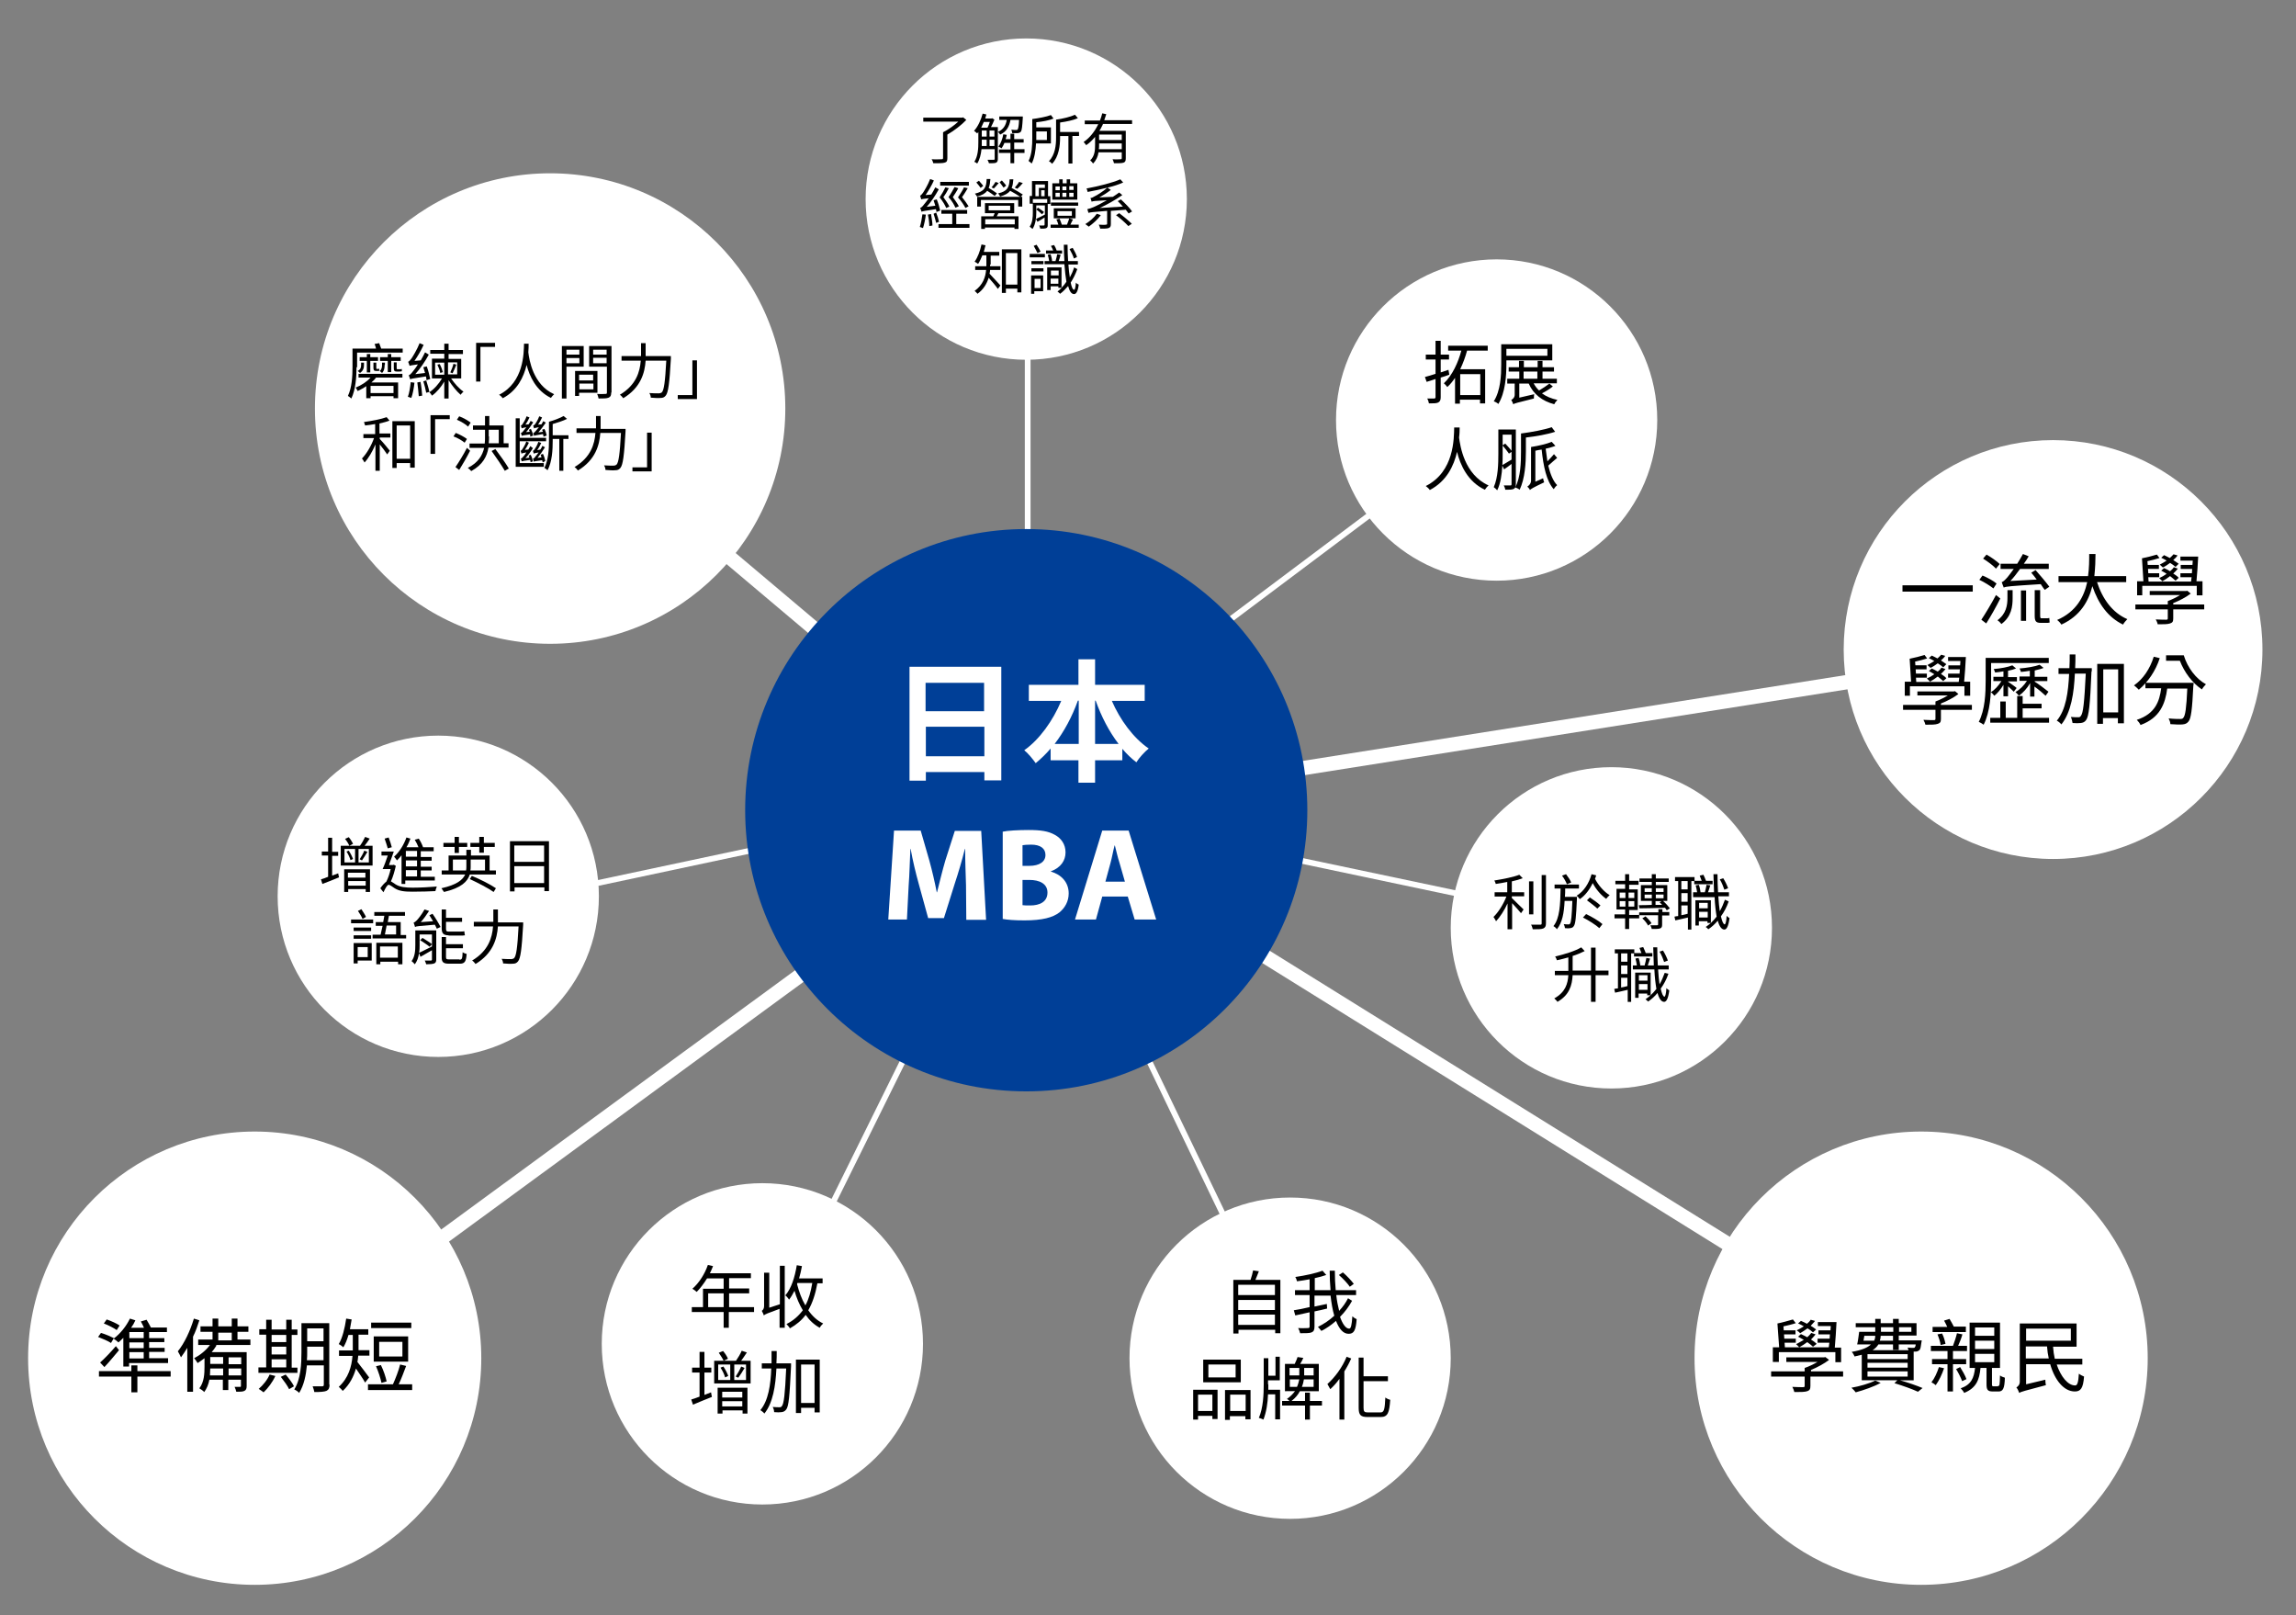
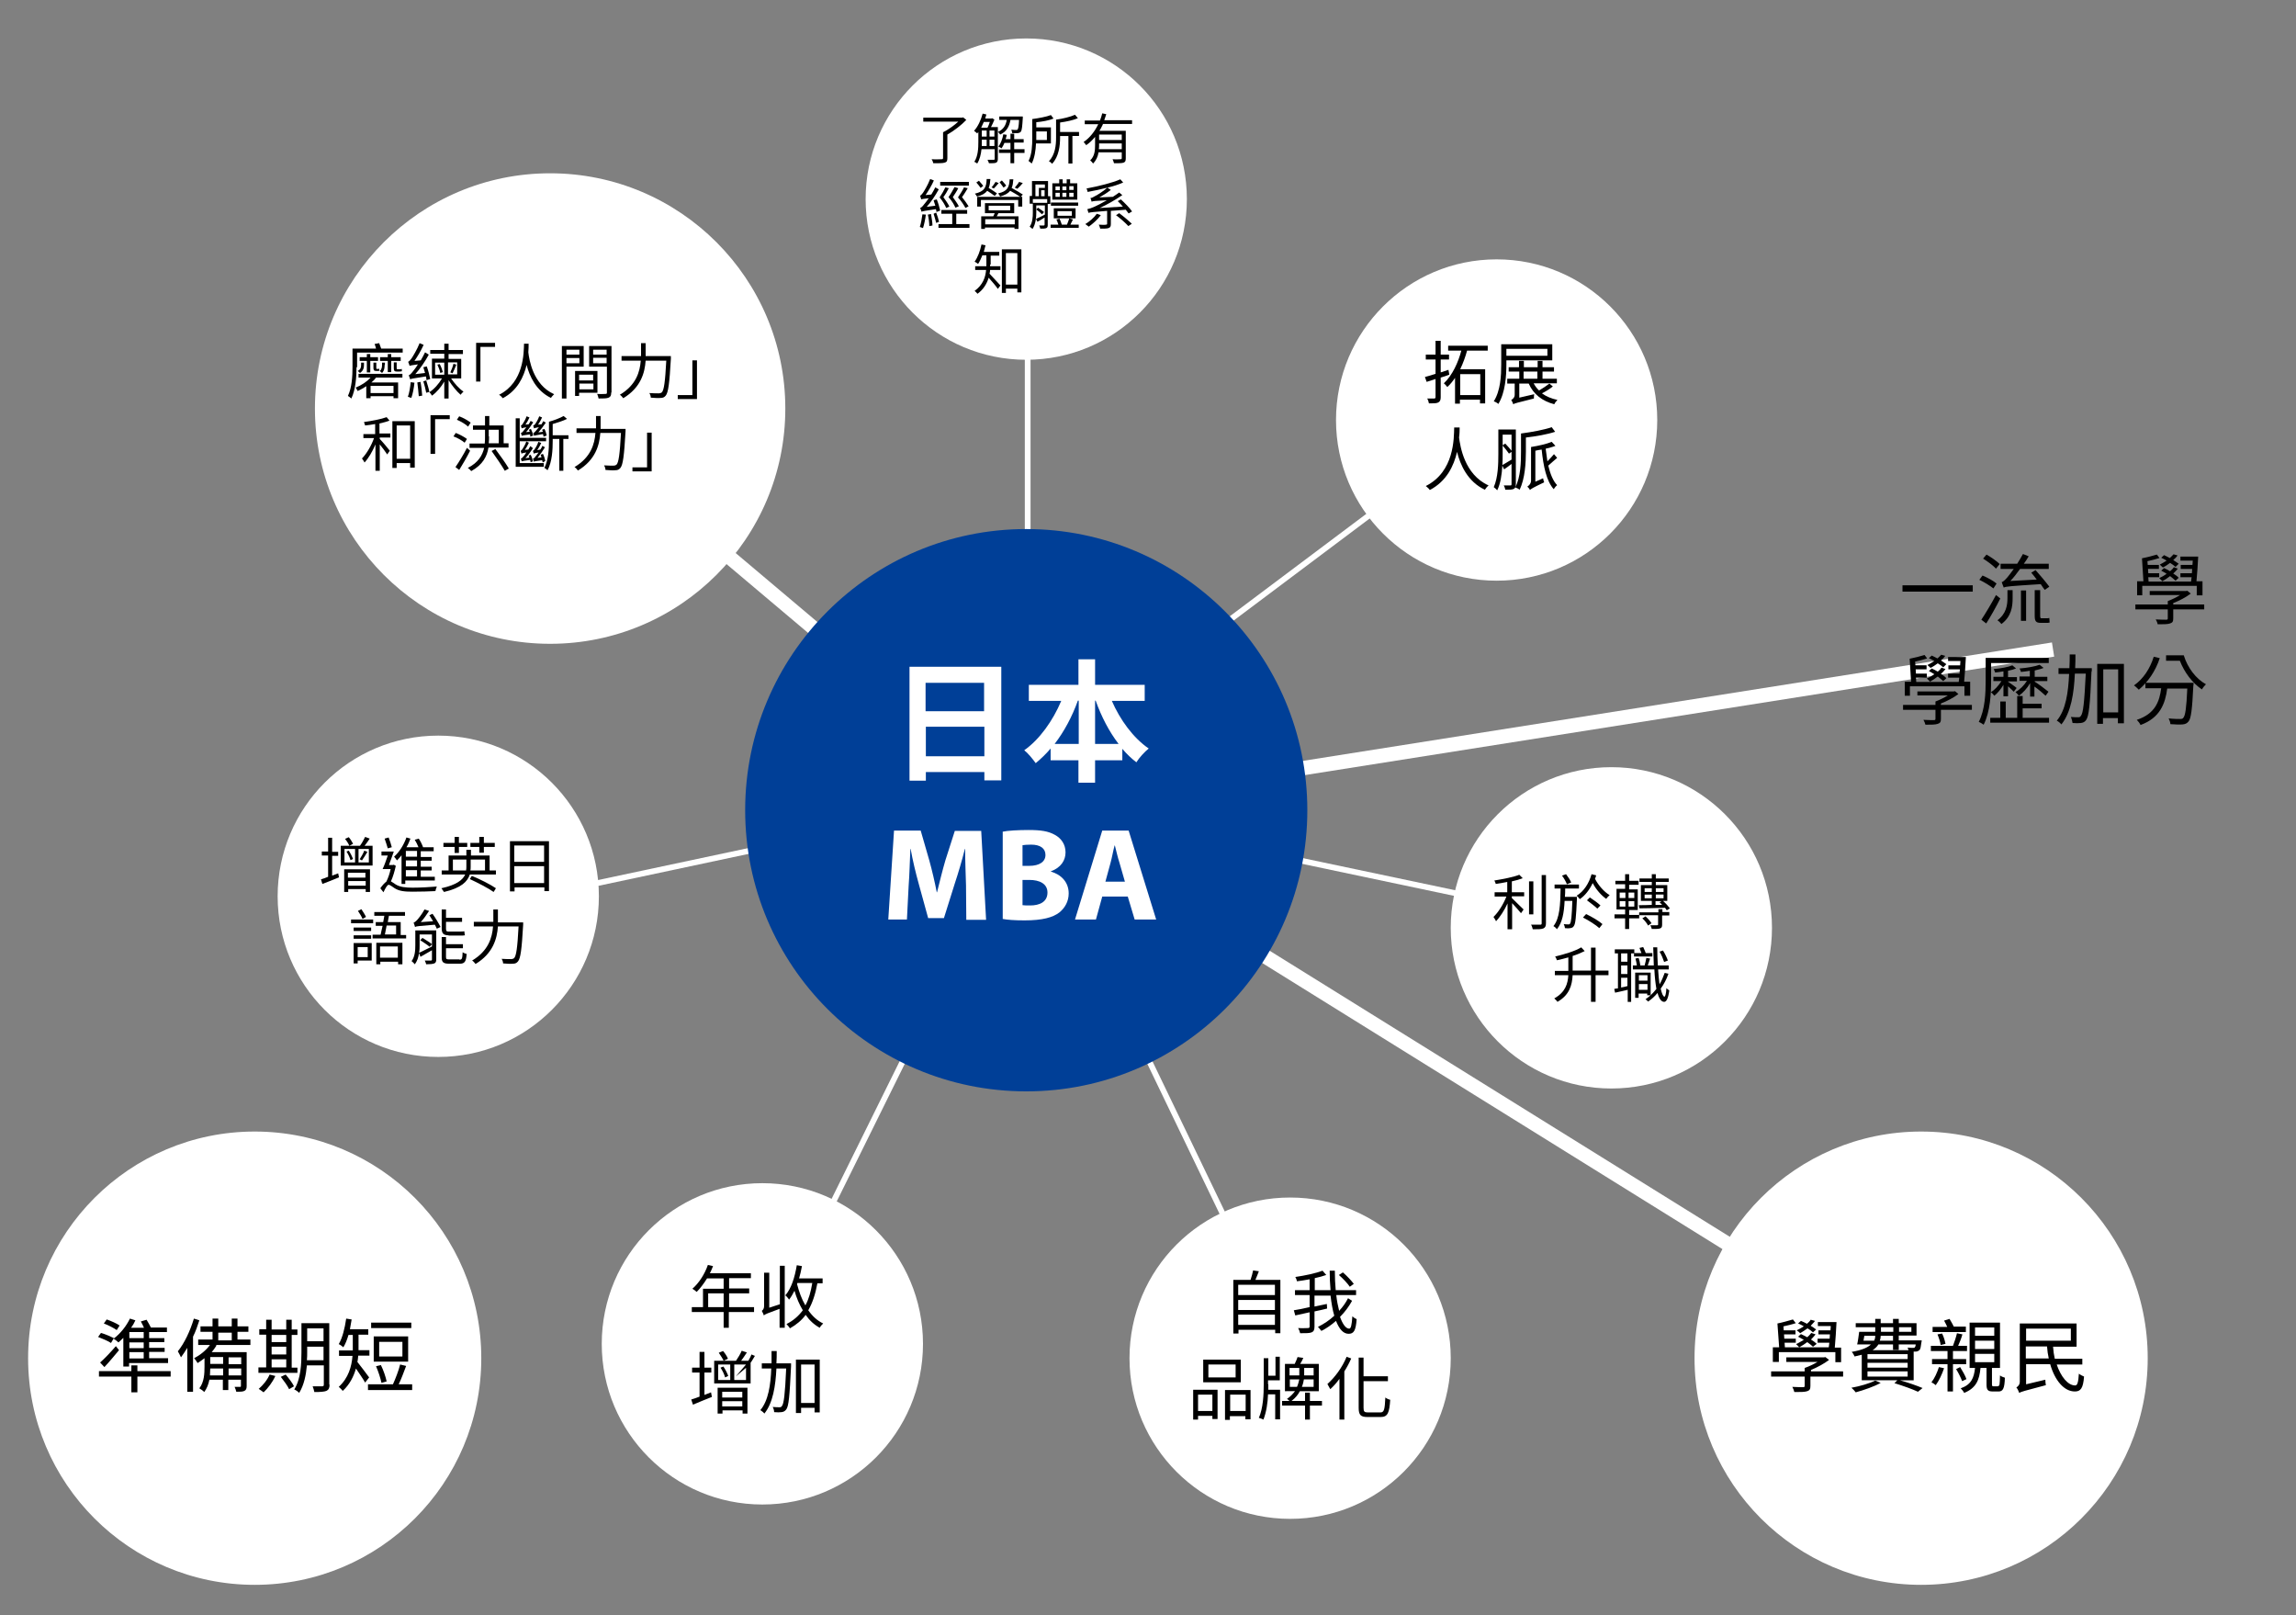
<svg xmlns="http://www.w3.org/2000/svg" version="1.1" id="圖層_1" x="0px" y="0px" viewBox="0 0 800.5 563" style="enable-background:new 0 0 800.5 563;" xml:space="preserve">
  <rect x="0" y="0" width="800.5" height="563" fill="#808080" stroke="none" />
  <style type="text/css">
	.st0{fill:#FFFFFF;}
	.st1{fill:none;stroke:#FFFFFF;stroke-width:5;stroke-miterlimit:10;}
	.st2{fill:none;stroke:#FFFFFF;stroke-width:2;stroke-miterlimit:10;}
	.st3{enable-background:new    ;}
	.st4{fill:#003F97;}
</style>
  <g>
    <circle class="st0" cx="521.8" cy="146.4" r="56" />
    <circle class="st0" cx="561.8" cy="323.4" r="56" />
    <circle class="st0" cx="357.8" cy="69.4" r="56" />
    <circle class="st0" cx="191.8" cy="142.4" r="82" />
    <circle class="st0" cx="265.8" cy="468.4" r="56" />
    <circle class="st0" cx="449.8" cy="473.4" r="56" />
    <circle class="st0" cx="152.8" cy="312.4" r="56" />
    <circle class="st0" cx="88.8" cy="473.4" r="79" />
    <circle class="st0" cx="669.8" cy="473.4" r="79" />
-     <circle class="st0" cx="715.8" cy="226.4" r="73" />
    <line class="st1" x1="358.3" y1="282.9" x2="715.8" y2="226.4" />
-     <line class="st1" x1="358.3" y1="281.9" x2="89.3" y2="478.9" />
    <line class="st1" x1="675.3" y1="478.9" x2="358.3" y2="281.9" />
    <line class="st2" x1="358.3" y1="68.9" x2="358.3" y2="281.9" />
    <line class="st2" x1="522.3" y1="145.9" x2="358.3" y2="268.9" />
    <line class="st1" x1="192.3" y1="141.9" x2="358.3" y2="281.9" />
    <line class="st2" x1="153.8" y1="319.4" x2="358.3" y2="275.9" />
    <line class="st2" x1="562.3" y1="322.9" x2="358.3" y2="279.9" />
    <line class="st2" x1="266.3" y1="467.9" x2="358.3" y2="281.9" />
    <line class="st2" x1="450.3" y1="472.9" x2="358.3" y2="281.9" />
    <g>
      <g class="st3">
        <path d="M505.3,130.6c-1,0.4-2,0.7-3,1v6.9c0,1-0.3,1.5-0.9,1.8c-0.6,0.3-1.6,0.3-3.2,0.3c-0.1-0.5-0.3-1.2-0.6-1.7     c1.1,0,2.2,0,2.4,0c0.3,0,0.5-0.1,0.5-0.5v-6.3c-1.1,0.4-2.2,0.7-3.1,1l-0.6-1.7c1-0.3,2.3-0.6,3.7-1.1v-5h-3.4v-1.7h3.4v-4.8     h1.8v4.8h2.9v1.7h-2.9v4.5c0.9-0.3,1.8-0.6,2.7-0.9L505.3,130.6z M511.5,122.2c-0.6,2.2-1.4,4.4-2.4,6.5h8.7v11.9h-1.8v-1.3h-7     v1.4h-1.7v-9c-0.8,1.2-1.7,2.3-2.7,3.2c-0.3-0.4-0.8-1-1.2-1.3c3-2.8,5-7.3,6.1-11.4h-4.6v-1.7h13.8v1.7H511.5z M516.1,130.4h-7     v7.3h7V130.4z" />
        <path d="M525.2,125.6v1.4c0,4.1-0.4,9.9-2.8,13.8c-0.3-0.3-1.1-0.8-1.6-0.9c2.4-3.8,2.6-9.1,2.6-12.9v-7h17.8v5.6H525.2z      M525.2,121.6v2.4h14.3v-2.4H525.2z M541.4,134.7c-1.1,0.9-2.6,1.8-3.8,2.4c1.5,1.1,3.2,1.8,5.4,2.3c-0.4,0.4-0.9,1-1.1,1.5     c-4.2-1.1-7.3-3.5-8.9-7.2h-3.3v4.9l5.2-1.2c-0.1,0.4-0.1,1.1-0.1,1.5c-6,1.5-6.8,1.7-7.2,2c-0.1-0.4-0.5-1.2-0.7-1.5     c0.4-0.2,1.2-0.8,1.2-1.8v-3.9h-2.6V132h4.2v-2.5H526V128h3.6v-2.2h1.7v2.2h4.8v-2.2h1.7v2.2h4v1.5h-4v2.5h5v1.6h-8.1     c0.5,0.9,1.1,1.8,1.9,2.5c1.2-0.7,2.7-1.7,3.6-2.4L541.4,134.7z M531.2,132h4.8v-2.5h-4.8V132z" />
      </g>
      <g class="st3">
        <path d="M508.9,149c0,0.9,0,2.1-0.2,3.5c0.4,2.9,1.8,12.9,10.3,16.7c-0.5,0.4-1,1-1.3,1.5c-6-2.8-8.6-8.7-9.7-13.2     c-1.1,4.8-3.6,10.2-9.5,13.3c-0.3-0.5-0.9-1-1.4-1.4c10-5,9.8-16.7,9.9-20.4H508.9z" />
        <path d="M528.5,168.7c0,0.9-0.2,1.4-0.7,1.7c-0.6,0.3-1.4,0.3-3,0.3c0-0.4-0.3-1.1-0.5-1.5c1.1,0,2,0,2.3,0     c0.3,0,0.4-0.1,0.4-0.5v-7c-0.9,0.7-1.7,1.3-2.6,1.9l-0.6-1.3c-0.2,3-0.6,6.2-1.8,8.6c-0.2-0.3-0.9-0.9-1.2-1.1     c1.5-3.4,1.6-8.1,1.6-11.6v-8.5h6.1V168.7z M523.9,158.2c0,1.2,0,2.5-0.1,3.9c0.9-0.5,2-1.2,3.2-1.9v-2.7l-0.9,0.6     c-0.5-0.7-1.4-1.9-2.2-2.8V158.2z M523.9,151.4v3.8l0.9-0.6c0.8,0.8,1.6,1.8,2.2,2.5v-5.6H523.9z M542.2,150.5     c-2.7,0.9-6.7,1.6-10.2,2v4.9c0,3.8-0.3,9.5-2.2,13.3c-0.3-0.3-1.1-0.7-1.5-0.8c1.9-3.7,2-8.9,2-12.5v-6.3     c3.8-0.5,8.1-1.3,10.7-2.2L542.2,150.5z M542.9,159.6c-1.1,0.9-2.2,1.9-3.1,2.7c0.7,2.9,1.7,5.4,3.1,6.8     c-0.4,0.3-0.9,0.9-1.2,1.4c-2.5-2.8-3.6-7.9-4.2-13.8c-0.7,0.1-1.5,0.2-2.2,0.4v10.8l2.7-1.2c0.1,0.5,0.2,1.1,0.4,1.4     c-4,1.9-4.6,2.3-5,2.7c-0.1-0.4-0.6-0.9-0.9-1.2c0.5-0.3,1.3-1,1.3-2.1v-11.7c2.6-0.4,5.6-1.1,7.2-1.8l1.3,1.4     c-1,0.4-2.2,0.7-3.4,1c0.2,1.5,0.4,3,0.6,4.4c0.8-0.8,1.7-1.8,2.3-2.5L542.9,159.6z" />
      </g>
    </g>
    <g>
      <g class="st3">
        <path d="M687.8,204v2.2h-24.5V204H687.8z" />
        <path d="M695,205.1c-1.1-0.9-3.2-2.2-4.9-3l1.1-1.5c1.7,0.7,3.9,1.9,4.9,2.8L695,205.1z M697.4,208.6c-1.4,2.8-3.3,6.2-4.9,8.7     l-1.7-1.3c1.4-2.1,3.5-5.6,5.1-8.6L697.4,208.6z M695.9,198.2c-0.9-1-2.9-2.5-4.5-3.5l1.2-1.4c1.6,0.9,3.6,2.3,4.6,3.3     L695.9,198.2z M699.9,205.7h1.8v2.8c0,2.9-0.4,6.4-3.9,9c-0.3-0.4-1-1.1-1.4-1.3c3.1-2.3,3.5-5.3,3.5-7.8V205.7z M697.9,202.9     c0.5-0.1,1.2-0.8,2-1.7c0.4-0.5,1.2-1.5,2.2-2.9h-4.6v-1.8h5.8c0.7-1.1,1.4-2.3,2-3.4l2,0.8c-0.5,0.9-1.1,1.8-1.7,2.6h8.7v1.8     h-10c-1.1,1.5-2.2,3-3.4,4.2l9.2-0.5c-0.6-0.8-1.3-1.7-1.9-2.4l1.5-0.9c1.6,1.8,3.7,4.3,4.8,5.8l-1.6,1.1c-0.4-0.5-0.9-1.2-1.4-2     c-10.9,0.7-12.1,0.8-12.9,1.2C698.4,204.4,698.1,203.4,697.9,202.9z M704.6,205.8h1.8v10.6h-1.8V205.8z M713.3,215.5     c0.4,0,0.9,0,1.2-0.1c0,0.5,0.1,1.1,0.1,1.6c-0.3,0.1-0.8,0.1-1.3,0.1h-1.8c-1.8,0-2.1-0.7-2.1-2.6v-8.8h1.9v8.8     c0,0.8,0.1,1,0.4,1H713.3z" />
-         <path d="M731.1,202.8c1.9,5.9,5.4,10.8,10.6,13c-0.5,0.5-1.2,1.3-1.5,1.9c-5.2-2.5-8.6-7.2-10.7-13.4     c-1.3,5.2-4.2,10.4-10.8,13.4c-0.3-0.5-0.9-1.2-1.5-1.6c6.7-2.9,9.4-8.1,10.5-13.2h-10v-2.1H728c0.4-2.8,0.4-5.5,0.4-7.7h2.2     c0,2.2-0.1,4.8-0.4,7.7h11.1v2.1H731.1z" />
        <path d="M768.5,212.4h-10.8v3.1c0,1.1-0.2,1.5-1.1,1.8c-0.9,0.3-2.2,0.3-4.3,0.3c-0.1-0.5-0.4-1.2-0.7-1.7     c1.7,0.1,3.2,0.1,3.6,0.1c0.5,0,0.6-0.1,0.6-0.5v-3.1h-11.3v-1.7h11.3v-1.2c1.4-0.5,3-1.3,4.3-2.1h-10.6V206h12.7l0.4-0.1l1.2,1     c-1.7,1.3-4,2.5-6.1,3.3v0.5h10.8V212.4z M747,207.5h-1.9v-4.9h2.2l-0.5-8c1.6-0.3,3.9-0.9,5.2-1.3l0.9,1.2     c-1.2,0.4-2.8,0.8-4.2,1.1l0.1,1.3h3.9v1.4h-3.8l0.1,1.5h3.8v1.4H749l0.1,1.5h14.8c0.1-0.5,0.1-1,0.2-1.5h-3.9v-1.4h4l0.1-1.5h-4     v-1.4h4.1l0.1-1.5h-4.3V194h6.2c-0.1,2.7-0.4,6.2-0.6,8.6h2.1v4.9h-2v-3.3h-19V207.5z M758.5,202.4c-0.5-0.5-1.2-1-1.9-1.6     c-0.9,0.7-1.8,1.3-2.7,1.8c-0.2-0.3-0.8-0.8-1.1-1.1c0.9-0.4,1.8-0.9,2.6-1.5c-0.6-0.4-1.3-0.8-1.9-1.1l1-0.9     c0.7,0.3,1.4,0.7,2.1,1.1c0.5-0.4,1-0.9,1.3-1.4l1.4,0.5c-0.5,0.6-1,1.2-1.6,1.7c0.8,0.5,1.5,1,1.9,1.5L758.5,202.4z      M758.5,197.6c-0.4-0.4-1.1-0.9-1.9-1.4c-0.8,0.6-1.7,1.2-2.5,1.6c-0.2-0.2-0.8-0.7-1.1-1c0.8-0.4,1.6-0.9,2.4-1.4     c-0.6-0.4-1.3-0.7-1.9-1l1-0.9c0.6,0.3,1.3,0.6,2,1c0.5-0.4,0.9-0.9,1.3-1.3l1.4,0.4c-0.4,0.6-0.9,1.1-1.5,1.6     c0.7,0.5,1.4,0.9,1.9,1.3L758.5,197.6z" />
      </g>
      <g class="st3">
        <path d="M687.5,247.4h-10.8v3.1c0,1.1-0.2,1.5-1.1,1.8c-0.9,0.3-2.2,0.3-4.3,0.3c-0.1-0.5-0.4-1.2-0.7-1.7     c1.7,0.1,3.2,0.1,3.6,0.1c0.5,0,0.6-0.1,0.6-0.5v-3.1h-11.3v-1.7h11.3v-1.2c1.4-0.5,3-1.3,4.3-2.1h-10.6V241h12.7l0.4-0.1l1.2,1     c-1.7,1.3-4,2.5-6.1,3.3v0.5h10.8V247.4z M666,242.5h-1.9v-4.9h2.2l-0.5-8c1.6-0.3,3.9-0.9,5.2-1.3l0.9,1.2     c-1.2,0.4-2.8,0.8-4.2,1.1l0.1,1.3h3.9v1.4h-3.8l0.1,1.5h3.8v1.4H668l0.1,1.5h14.8c0.1-0.5,0.1-1,0.2-1.5h-3.9v-1.4h4l0.1-1.5h-4     v-1.4h4.1l0.1-1.5h-4.3V229h6.2c-0.1,2.7-0.4,6.2-0.6,8.6h2.1v4.9h-2v-3.3h-19V242.5z M677.5,237.4c-0.5-0.5-1.2-1-1.9-1.6     c-0.9,0.7-1.8,1.3-2.7,1.8c-0.2-0.3-0.8-0.8-1.1-1.1c0.9-0.4,1.8-0.9,2.6-1.5c-0.6-0.4-1.3-0.8-1.9-1.1l1-0.9     c0.7,0.3,1.4,0.7,2.1,1.1c0.5-0.4,1-0.9,1.3-1.4l1.4,0.5c-0.5,0.6-1,1.2-1.6,1.7c0.8,0.5,1.5,1,1.9,1.5L677.5,237.4z      M677.5,232.6c-0.4-0.4-1.1-0.9-1.9-1.4c-0.8,0.6-1.7,1.2-2.5,1.6c-0.2-0.2-0.8-0.7-1.1-1c0.8-0.4,1.6-0.9,2.4-1.4     c-0.6-0.4-1.3-0.7-1.9-1l1-0.9c0.6,0.3,1.3,0.6,2,1c0.5-0.4,0.9-0.9,1.3-1.3l1.4,0.4c-0.4,0.6-0.9,1.1-1.5,1.6     c0.7,0.5,1.4,0.9,1.9,1.3L677.5,232.6z" />
        <path d="M694.2,237.2c0,4.5-0.3,10.9-2.6,15.4c-0.4-0.3-1.2-0.8-1.7-1c2.2-4.2,2.4-10.1,2.4-14.4v-7.9h22v1.8h-20.1V237.2z      M714.4,250.2v1.7h-20.5v-1.7h3.5v-5.7h1.9v5.7h4v-7.6h1.9v2.7h6.6v1.6h-6.6v3.3H714.4z M698.5,242.6v-3.9     c-0.9,1.5-2.1,3-3.2,3.8c-0.3-0.4-0.8-1-1.2-1.2c1.3-0.8,2.7-2.3,3.7-3.9h-2.8v-1.5h3.5V234c-1,0.2-2,0.3-2.9,0.4     c-0.1-0.3-0.3-0.9-0.5-1.2c2.4-0.2,5.1-0.7,6.5-1.3l1.3,1.1c-0.8,0.3-1.7,0.6-2.8,0.8v2.2h3.1v1.5h-3.1v0.1     c0.7,0.5,2.6,1.8,3,2.2l-1,1.3c-0.4-0.4-1.2-1.2-2-1.9v3.5H698.5z M707.8,242.6v-4.5c-1,1.8-2.5,3.4-3.9,4.4     c-0.3-0.4-0.8-0.9-1.2-1.3c1.5-0.8,3-2.3,4-3.9h-2.6v-1.5h3.6v-2c-1.1,0.2-2.1,0.3-3.1,0.4c-0.1-0.4-0.3-0.9-0.5-1.2     c2.5-0.2,5.5-0.7,7-1.3l1.4,1.1c-0.9,0.4-2,0.6-3.1,0.9v2.2h4.4v1.5h-4.4v0.2c0.9,0.5,4.1,2.9,4.8,3.5l-1,1.4     c-0.7-0.7-2.6-2.3-3.9-3.2v3.5H707.8z" />
        <path d="M729.2,234c-0.5,11.7-0.9,15.7-1.9,17c-0.5,0.7-1.1,0.9-1.8,1c-0.7,0.1-1.8,0.1-2.9,0c-0.1-0.6-0.3-1.5-0.6-2.1     c1.1,0.1,2.2,0.1,2.6,0.1c0.4,0,0.7-0.1,0.9-0.5c0.8-0.9,1.2-4.6,1.7-14.7h-3.8c-0.3,6.7-1.3,13.5-4.7,17.7     c-0.4-0.5-1.1-1.1-1.6-1.3c3.2-3.8,4-10,4.3-16.3h-3.7v-2h3.8c0.1-1.6,0.1-3.3,0.1-4.8h2c0,1.6,0,3.2-0.1,4.8h5.8V234z      M740.5,231.4v20.7h-2.1v-1.8h-5.2v2h-2v-20.9H740.5z M738.5,248.3v-15h-5.2v15H738.5z" />
        <path d="M753,229.4c-1.5,4.6-4.2,8.4-7.3,11c-0.4-0.4-1.2-1.2-1.7-1.5c3.2-2.2,5.6-5.8,6.9-10L753,229.4z M764.8,238.1     c0,0,0,0.7-0.1,1c-0.4,8.3-0.8,11.4-1.7,12.4c-0.6,0.7-1.1,0.9-2.1,1c-0.9,0.1-2.6,0-4.2-0.1c0-0.6-0.3-1.4-0.6-2     c1.8,0.2,3.4,0.2,4,0.2c0.6,0,0.9-0.1,1.1-0.4c0.7-0.7,1.1-3.4,1.4-10.2h-7c-0.7,5.3-2.5,10.2-9.3,12.7c-0.2-0.5-0.8-1.3-1.3-1.8     c6.4-2.1,7.9-6.4,8.5-11h-5.5v-1.9H764.8z M761.4,228.5c1.3,4.2,4.2,8.1,7.7,10c-0.4,0.4-1.1,1.2-1.4,1.8     c-3.3-2.2-6.1-5.9-7.7-10h-4.8v-1.9H761.4z" />
      </g>
    </g>
    <g>
      <g class="st3">
        <path d="M642.4,479.8h-11.2v3.2c0,1.1-0.2,1.6-1.1,1.9c-0.9,0.3-2.3,0.3-4.5,0.3c-0.1-0.5-0.4-1.2-0.7-1.8     c1.7,0.1,3.3,0.1,3.7,0.1c0.5,0,0.6-0.1,0.6-0.5v-3.2h-11.7v-1.8h11.7v-1.2c1.5-0.5,3.1-1.3,4.5-2.1h-10.9v-1.6h13.2l0.4-0.1     l1.3,1c-1.7,1.3-4.1,2.6-6.3,3.5v0.5h11.2V479.8z M620.1,474.7h-2v-5.1h2.2l-0.6-8.3c1.6-0.3,4-1,5.4-1.4l1,1.3     c-1.2,0.4-2.9,0.8-4.3,1.1l0.1,1.4h4.1v1.4h-4l0.1,1.5h4v1.4h-3.9l0.1,1.6h15.3c0.1-0.5,0.1-1,0.2-1.6h-4.1v-1.4h4.2l0.1-1.5H634     v-1.4h4.2l0.1-1.5h-4.5v-1.4h6.5c-0.1,2.8-0.4,6.4-0.6,8.9h2.2v5.1h-2v-3.5h-19.7V474.7z M632.1,469.4c-0.5-0.5-1.2-1-2-1.6     c-0.9,0.7-1.9,1.3-2.8,1.8c-0.2-0.3-0.8-0.8-1.1-1.1c0.9-0.4,1.8-1,2.7-1.5c-0.7-0.4-1.4-0.8-2-1.1l1-0.9     c0.7,0.3,1.4,0.7,2.2,1.1c0.5-0.4,1-1,1.4-1.5l1.5,0.5c-0.5,0.6-1,1.2-1.6,1.8c0.8,0.5,1.5,1,2,1.5L632.1,469.4z M632.1,464.4     c-0.4-0.4-1.2-1-1.9-1.4c-0.9,0.6-1.7,1.2-2.6,1.7c-0.2-0.3-0.8-0.8-1.2-1c0.9-0.4,1.7-0.9,2.5-1.4c-0.6-0.4-1.3-0.7-2-1l1-0.9     c0.7,0.3,1.4,0.6,2.1,1c0.5-0.4,1-0.9,1.3-1.4l1.5,0.4c-0.4,0.6-1,1.1-1.5,1.7c0.8,0.5,1.4,0.9,1.9,1.3L632.1,464.4z" />
        <path d="M655.7,482c-2.3,1.3-5.8,2.5-8.7,3.3c-0.3-0.4-1-1.2-1.5-1.6c2.9-0.5,6.3-1.5,8.3-2.5L655.7,482z M662.4,481.1     c2.9,0.8,6,1.9,7.9,2.7l-1.6,1.3c-1.9-0.9-5-2-8.2-3l1-1h-12.4v-8.9c-0.7,0.2-1.6,0.4-2.5,0.6c-0.2-0.5-0.6-1.2-1-1.6     c3.5-0.6,5.6-1.5,6.7-2.6h-4.8c0.3-1.2,0.5-3,0.7-4.4h5.6v-1.6h-6.8v-1.4h6.8v-1.5h1.9v1.5h4.3v-1.5h2v1.5h6.2v4.3h-6.2v1.7h8     c0,0,0,0.4-0.1,0.7c-0.2,1.5-0.3,2.3-0.7,2.7c-0.4,0.3-0.8,0.5-1.3,0.5c-0.2,0-0.4,0-0.7,0v10H662.4z M650,465.6     c-0.1,0.6-0.2,1.1-0.3,1.7h3.7c0.3-0.5,0.4-1.1,0.4-1.7H650z M665.1,472h-14v1.7h14V472z M665.1,475h-14v1.7h14V475z      M651.1,479.8h14V478h-14V479.8z M654.9,468.6c-0.4,0.7-1.1,1.4-2,2h12.5c-0.1-0.3-0.2-0.6-0.3-0.9c0.8,0.1,1.6,0.1,1.9,0.1     c0.3,0,0.5,0,0.6-0.2c0.1-0.1,0.3-0.4,0.3-1h-5.9v1.9h-2v-1.9H654.9z M660.1,465.6h-4.4c0,0.6-0.1,1.1-0.3,1.7h4.6V465.6z      M655.8,464.2h4.3v-1.6h-4.3V464.2z M662.1,462.6v1.6h4.3v-1.6H662.1z" />
        <path d="M680.9,475.5v9.5H679v-9.5h-5.4v-1.8h5.4v-2.8h-5.8v-1.8h7.7c0.5-1.3,1.1-3.1,1.4-4.4l1.9,0.4c-0.4,1.4-1,2.9-1.5,4h3.1     v1.8h-4.9v2.8h4.6v1.8H680.9z M677.8,476.9c-0.7,2.1-1.8,4.4-2.9,5.9c-0.3-0.3-1.1-0.8-1.5-1c1.1-1.4,2-3.4,2.6-5.3L677.8,476.9z      M685.3,464.3h-11.5v-1.8h5.1c-0.3-0.7-0.7-1.5-1.1-2.2l1.9-0.6c0.5,0.8,1.1,1.9,1.5,2.7h4.2V464.3z M676.6,468.8     c-0.1-1-0.6-2.5-1.1-3.7l1.6-0.3c0.6,1.1,1,2.6,1.2,3.6L676.6,468.8z M684.1,481.4c-0.4-1.1-1.3-2.9-2.1-4.2l1.4-0.7     c0.8,1.3,1.8,3,2.2,4.2L684.1,481.4z M696.6,483.1c0.6,0,0.6-0.4,0.7-3.7c0.4,0.4,1.2,0.6,1.7,0.8c-0.1,3.8-0.7,4.8-2.2,4.8h-2     c-1.8,0-2.2-0.6-2.2-2.5v-5.7h-2.1c-0.4,4.2-1.5,7-5.7,8.7c-0.2-0.5-0.8-1.2-1.2-1.6c3.7-1.3,4.6-3.6,5-7.1h-1.9v-15.8h10.6v15.8     h-2.8v5.7c0,0.6,0.1,0.7,0.6,0.7H696.6z M688.6,465.6h6.7v-2.9h-6.7V465.6z M688.6,470.2h6.7v-2.9h-6.7V470.2z M688.6,474.8h6.7     v-2.9h-6.7V474.8z" />
        <path d="M717,475.4c1.5,4.5,4,7.5,6.5,7.5c0.8,0,1.1-1.1,1.3-4.1c0.5,0.4,1.3,0.8,1.8,1c-0.3,4.1-1.2,5.2-3.2,5.2     c-3.8,0-7-3.9-8.6-9.5h-8.4v7l6.7-1.6c0,0.6,0.1,1.5,0.2,1.9c-7.6,2-8.7,2.3-9.3,2.7c-0.2-0.6-0.6-1.5-1-1.9     c0.5-0.3,1.2-0.9,1.2-2v-20.3h19.8v8.1h-8.2c0.1,1.5,0.3,2.9,0.6,4.2h9.6v2H717z M706.4,463.1v4.2H722v-4.2H706.4z M714.3,473.5     c-0.3-1.3-0.5-2.7-0.6-4.2h-7.4v4.2H714.3z" />
      </g>
    </g>
    <g>
      <g class="st3">
        <path d="M38.7,468.1c-1-0.7-3-1.5-4.5-2.1l1-1.4c1.5,0.4,3.5,1.3,4.5,1.8L38.7,468.1z M59.5,479.8H47.9v5.5h-2.1v-5.5H34.5v-1.9     h11.3v-2h2.1v2h11.6V479.8z M34.9,474.9c1.5-1.3,3.7-3.6,5.5-5.7l1.1,1.4c-1.6,1.9-3.4,4.1-5.1,5.9L34.9,474.9z M40.7,463.6     c-1-0.7-2.9-1.7-4.5-2.3l1-1.4c1.5,0.5,3.5,1.4,4.5,2.1L40.7,463.6z M43,466.3c-0.6,0.6-1.1,1.1-1.7,1.6c-0.4-0.4-1.2-1-1.7-1.3     c2.3-1.7,4.4-4.3,5.7-7l1.9,0.6c-0.4,0.9-0.9,1.8-1.5,2.6h4.5c-0.3-0.7-0.7-1.5-1.1-2.2l2-0.6c0.5,0.8,1.1,1.9,1.5,2.7h5.6v1.6     H52v2.1h5.3v1.4H52v2h5.4v1.4H52v2.2h6.6v1.7H45v1.2h-2V466.3z M50.1,464.3h-5v2.1h5V464.3z M50.1,467.9h-5v2h5V467.9z      M50.1,471.3h-5v2.2h5V471.3z" />
        <path d="M69.5,460.2c-0.6,1.9-1.3,3.9-2.2,5.7v19.2h-2v-15.3c-0.7,1.2-1.5,2.3-2.2,3.3c-0.2-0.5-0.8-1.6-1.1-2.1     c2.3-2.8,4.3-7.1,5.6-11.4L69.5,460.2z M75.4,469.1c-0.5,0.8-1,1.5-1.6,2.2H86v11.8c0,0.9-0.2,1.4-0.8,1.7     c-0.6,0.3-1.5,0.3-2.8,0.3c-0.1-0.5-0.4-1.2-0.6-1.7c0.8,0,1.7,0,1.9,0c0.3,0,0.3-0.1,0.3-0.4v-2.1h-4.4v3.6h-1.9v-3.6H73     c-0.3,1.6-0.9,3.1-1.8,4.3c-0.3-0.4-1.2-1-1.7-1.3c1.7-2.2,1.8-5.2,1.8-7.5v-3c-0.8,0.6-1.6,1.2-2.4,1.7     c-0.2-0.4-0.9-1.3-1.2-1.7c2.1-1.1,4.1-2.7,5.5-4.6h-4.1v-1.9h5v-2.7h-4.2v-1.9h4.2v-2.7h2v2.7h4.7v-2.7h2v2.7h3.8v1.9h-3.8v2.7     h4.5v1.9H75.4z M77.8,479.5V477h-4.5c0,0.8-0.1,1.6-0.1,2.4H77.8z M73.3,475.4h4.5v-2.4h-4.5V475.4z M76.1,467.2h4.7v-2.7h-4.7     V467.2z M84.1,473.1h-4.4v2.4h4.4V473.1z M84.1,479.5V477h-4.4v2.4H84.1z" />
        <path d="M103.8,478.5H90.1v-1.9h2.7v-11.4h-2.4v-1.9h2.4V460h1.9v3.4h5.1V460h1.9v3.4h2v1.9h-2v11.4h2V478.5z M96,479.6     c-1,2.2-2.6,4.3-4.1,5.7c-0.4-0.3-1.2-0.9-1.7-1.2c1.5-1.3,3-3.1,3.8-5L96,479.6z M94.7,465.3v2.5h5.1v-2.5H94.7z M94.7,472.1     h5.1v-2.7h-5.1V472.1z M94.7,476.6h5.1v-2.8h-5.1V476.6z M99.6,479.1c1.1,1.3,2.4,3,2.9,4.1l-1.7,1c-0.5-1.1-1.8-2.9-2.9-4.3     L99.6,479.1z M114.9,482.6c0,1.2-0.3,1.8-1.1,2.2c-0.8,0.3-2.1,0.4-4.2,0.4c-0.1-0.6-0.4-1.5-0.6-2c1.5,0,2.9,0,3.3,0     c0.4,0,0.6-0.1,0.6-0.6v-6.7h-5.9c-0.3,3.3-1,6.9-2.7,9.6c-0.3-0.4-1.2-1-1.7-1.2c2.3-3.7,2.5-9,2.5-13v-10.1h9.7V482.6z      M112.8,474v-4.6h-5.7v1.9c0,0.9,0,1.8-0.1,2.8H112.8z M107.1,463v4.5h5.7V463H107.1z" />
        <path d="M127.3,481.9c-0.6-1.1-2.1-3.3-3.2-4.9c-0.8,2.8-2.2,5.6-4.6,7.8c-0.3-0.4-1-1.1-1.4-1.4c3.4-3.1,4.5-7.1,4.8-10.8h-4.7     v-1.9h4.8c0-0.4,0-0.8,0-1.1v-4.3h-1.5c-0.5,1.7-1.1,3.2-1.8,4.3c-0.3-0.3-1.1-0.9-1.6-1.1c1.3-2.2,2.1-5.5,2.6-8.9l1.9,0.3     c-0.2,1.2-0.4,2.3-0.6,3.4h6.4v1.9H125v4.3c0,0.4,0,0.7,0,1.1h3.8v1.9h-3.9c-0.1,0.7-0.1,1.4-0.3,2.2c1,1.2,3.5,4.6,4.1,5.4     L127.3,481.9z M143.7,482.5v2h-15.4v-2h8.7c0.9-2,2-4.8,2.5-6.9l2.1,0.5c-0.8,2.1-1.7,4.6-2.6,6.4H143.7z M143.4,462.9h-14v-1.9     h14V462.9z M142.3,474.6h-12v-8.8h12V474.6z M133,482c-0.3-1.5-1.1-4-1.9-5.8l1.7-0.4c0.9,1.8,1.7,4.2,2,5.7L133,482z      M140.3,467.7h-8.1v5.1h8.1V467.7z" />
      </g>
    </g>
    <g>
      <g class="st3">
        <path d="M446.4,446.1v18.6h-1.8v-1.2h-12.8v1.3h-1.8v-18.7h6c0.4-1.1,0.7-2.4,0.9-3.3l2,0.3c-0.4,1-0.8,2.1-1.2,3H446.4z      M431.7,447.8v3.6h12.8v-3.6H431.7z M431.7,453.1v3.5h12.8v-3.5H431.7z M444.5,461.8v-3.6h-12.8v3.6H444.5z" />
        <path d="M471.4,453.4c-1.1,2-2.5,3.9-4.2,5.6c0.9,2.5,2,4.1,3.2,4.1c0.6,0,0.9-1.2,1.1-4.3c0.4,0.4,1,0.8,1.5,1     c-0.3,4-1,5.1-2.8,5.1c-1.9,0-3.3-1.7-4.4-4.5c-1.6,1.4-3.3,2.6-5.1,3.5c-0.3-0.4-0.8-1-1.2-1.4c2-1,4-2.3,5.7-3.9     c-0.6-2-1-4.4-1.3-7h-5.6v3.8c1.4-0.3,2.9-0.6,4.3-0.9l0.1,1.6c-1.5,0.4-3,0.7-4.4,1v5.3c0,1.2-0.3,1.7-1,2s-2,0.3-4,0.3     c-0.1-0.5-0.4-1.3-0.7-1.8c1.5,0.1,3,0,3.4,0c0.4,0,0.6-0.1,0.6-0.6v-4.9c-1.8,0.4-3.5,0.8-5,1.1l-0.5-1.8     c1.4-0.2,3.4-0.6,5.5-1.1v-4.2h-5.1v-1.7h5.1v-3.8c-1.5,0.3-3,0.5-4.4,0.7c-0.1-0.4-0.3-1.1-0.6-1.5c3.4-0.5,7.2-1.3,9.5-2.2     l1.3,1.5c-1.2,0.4-2.5,0.8-4,1.1v4.2h5.5c-0.2-2.2-0.3-4.5-0.3-6.8h1.8c0,2.4,0.1,4.7,0.3,6.8h7.1v1.7h-6.9c0.2,2,0.6,3.9,1,5.5     c1.3-1.4,2.3-2.8,3.1-4.4L471.4,453.4z M470.6,448.5c-0.7-1.1-2.4-2.9-3.8-4.1l1.4-0.9c1.4,1.2,3,2.9,3.8,4L470.6,448.5z" />
      </g>
      <g class="st3">
        <path d="M416,484.4h8.5v10.2h-1.8v-1.1h-5v1.3H416V484.4z M417.7,486.1v5.7h5v-5.7H417.7z M432.6,481.8h-13.1v-7.9h13.1V481.8z      M430.8,475.6h-9.5v4.5h9.5V475.6z M436,484.4v10.3h-1.8v-1.1h-5.4v1.3h-1.7v-10.4H436z M434.3,491.8v-5.7h-5.4v5.7H434.3z" />
        <path d="M442.2,482.5c0,0.6,0,1.3,0,1.9h4.1v10.3h-1.7V486h-2.5c-0.1,3-0.6,6.2-1.6,8.8c-0.4-0.2-1.1-0.5-1.6-0.6     c1.5-3.4,1.7-8.2,1.7-11.7v-9.1h1.6v6.1h2.5v-6.6h1.5v8.2h-4.1V482.5z M460.9,489.9h-4.2v4.9H455v-4.9h-8v-1.6h2.6     c-0.3-0.3-0.7-0.6-0.9-0.7c1.2-0.8,2.1-1.8,2.8-2.7H448v-9.5h3.4c0.4-0.8,0.8-1.8,1-2.4l2,0.3c-0.3,0.7-0.7,1.5-1.1,2.1h6.5v9.5     h-6.6c-0.6,1.2-1.6,2.4-2.9,3.4h4.7v-2.9h1.7v2.9h4.2V489.9z M449.6,479.4h3.4v-2.6h-3.4V479.4z M452.2,483.4     c0.4-0.9,0.6-1.8,0.8-2.6h-3.3v2.6H452.2z M458,480.8h-3.4c-0.1,0.7-0.3,1.6-0.7,2.6h4.1V480.8z M458,476.8h-3.3v2.6h3.3V476.8z" />
        <path d="M471.1,473.5c-0.7,1.6-1.5,3.1-2.4,4.5v16.8H467v-14.2c-1,1.4-2.1,2.6-3.2,3.6c-0.2-0.4-0.7-1.3-1-1.8     c2.6-2.3,5.2-5.8,6.7-9.5L471.1,473.5z M481.3,492.3c1.3,0,1.5-1.1,1.7-5.2c0.5,0.4,1.2,0.7,1.7,0.8c-0.3,4.4-0.8,6-3.3,6h-4.6     c-2.4,0-3.1-0.7-3.1-3.2v-17.5h1.7v6.5h8.5v1.7h-8.5v9.3c0,1.3,0.3,1.6,1.5,1.6H481.3z" />
      </g>
    </g>
    <g>
      <g class="st3">
        <path d="M262.8,457.3h-8.7v5.5h-1.8v-5.5h-11.1v-1.7h3.9v-6.4h7.2v-3.6h-5.8c-1.1,1.8-2.4,3.5-3.6,4.7c-0.3-0.3-1.1-0.9-1.5-1.1     c2.3-2,4.3-5.1,5.4-8.3l1.8,0.4c-0.3,0.8-0.7,1.7-1.1,2.5h14.3v1.7h-7.6v3.6h7v1.7h-7v4.8h8.7V457.3z M252.3,455.6v-4.8h-5.4v4.8     H252.3z" />
        <path d="M271.8,441.2h1.8v21.6h-1.8v-6.6c-4.4,1.6-5.1,1.9-5.5,2.3c-0.1-0.5-0.5-1.2-0.7-1.6c0.3-0.2,0.8-0.7,0.8-1.6v-11.7h1.8     v12.2l3.7-1.2V441.2z M285,447.2c-0.7,3.8-1.7,6.9-3.2,9.5c1.4,2,3.1,3.6,5.2,4.6c-0.4,0.4-1,1-1.2,1.5c-2-1.1-3.6-2.6-4.9-4.5     c-1.4,1.9-3.2,3.4-5.5,4.7c-0.2-0.4-0.8-1.1-1.2-1.5c2.4-1.2,4.2-2.8,5.7-4.8c-1.2-2-2.2-4.3-2.9-6.8c-0.6,1.2-1.2,2.2-1.9,3.1     c-0.2-0.4-0.9-1.2-1.3-1.5c2.1-2.4,3.3-6.3,4-10.5l1.8,0.3c-0.3,1.5-0.6,3-1,4.3h8.2v1.7H285z M277.9,447.6     c0.7,2.7,1.6,5.2,2.9,7.4c1.2-2.2,1.9-4.8,2.4-7.8H278L277.9,447.6z" />
      </g>
      <g class="st3">
-         <path d="M247.9,485.3l0.3,1.6c-2.3,0.9-4.7,1.9-6.6,2.7l-0.6-1.8c0.8-0.2,1.8-0.6,2.9-1v-8.4h-2.6v-1.7h2.6v-5.5h1.7v5.5h2.4v1.7     h-2.4v7.8L247.9,485.3z M261.7,474.3v7.9h-12.7v-7.9h7.6c0.7-1,1.6-2.5,2-3.5l1.8,0.6c-0.6,1-1.4,2-2,2.9H261.7z M250.2,483.7     h10.4v9h-1.7v-1.1h-7v1.1h-1.7V483.7z M250.4,481h4.2v-5.4h-4.2V481z M252.1,470.9c0.7,0.8,1.4,1.9,1.7,2.7l-1.5,0.7     c-0.3-0.7-1.1-1.9-1.7-2.8L252.1,470.9z M252.2,476.3c0.7,1,1.4,2.4,1.7,3.3l-1.1,0.5c-0.2-0.9-0.9-2.4-1.6-3.4L252.2,476.3z      M251.8,485.1v2h7v-2H251.8z M258.8,490.2v-1.8h-7v1.8H258.8z M260.1,475.6H256v5.4h4.1V475.6z M256.5,479.8     c0.6-0.9,1.5-2.4,1.9-3.5l1.2,0.5c-0.7,1.2-1.5,2.5-2.2,3.4L256.5,479.8z" />
+         <path d="M247.9,485.3l0.3,1.6c-2.3,0.9-4.7,1.9-6.6,2.7l-0.6-1.8c0.8-0.2,1.8-0.6,2.9-1v-8.4h-2.6v-1.7h2.6v-5.5h1.7v5.5h2.4v1.7     h-2.4v7.8L247.9,485.3z M261.7,474.3v7.9h-12.7v-7.9h7.6c0.7-1,1.6-2.5,2-3.5l1.8,0.6c-0.6,1-1.4,2-2,2.9H261.7z M250.2,483.7     h10.4v9h-1.7v-1.1h-7v1.1h-1.7V483.7z M250.4,481h4.2v-5.4h-4.2V481z M252.1,470.9c0.7,0.8,1.4,1.9,1.7,2.7l-1.5,0.7     c-0.3-0.7-1.1-1.9-1.7-2.8L252.1,470.9z M252.2,476.3c0.7,1,1.4,2.4,1.7,3.3l-1.1,0.5c-0.2-0.9-0.9-2.4-1.6-3.4L252.2,476.3z      M251.8,485.1v2h7v-2H251.8z M258.8,490.2v-1.8h-7v1.8H258.8z M260.1,475.6H256v5.4h4.1V475.6z c0.6-0.9,1.5-2.4,1.9-3.5l1.2,0.5c-0.7,1.2-1.5,2.5-2.2,3.4L256.5,479.8z" />
        <path d="M275.8,476.2c-0.5,10.4-0.8,14-1.7,15.1c-0.5,0.6-0.9,0.8-1.6,0.9c-0.6,0.1-1.6,0.1-2.6,0c0-0.6-0.2-1.3-0.5-1.8     c1,0.1,1.9,0.1,2.4,0.1c0.4,0,0.6-0.1,0.8-0.4c0.7-0.8,1.1-4.1,1.5-13.1h-3.4c-0.3,6-1.2,12-4.2,15.7c-0.3-0.4-0.9-0.9-1.4-1.2     c2.8-3.3,3.6-8.9,3.8-14.5h-3.3v-1.8h3.4c0-1.5,0-2.9,0-4.3h1.8c0,1.4,0,2.8-0.1,4.3h5.1V476.2z M285.8,473.9v18.4H284v-1.6h-4.7     v1.8h-1.8v-18.6H285.8z M284,489v-13.4h-4.7V489H284z" />
      </g>
    </g>
    <g>
      <g class="st3">
        <path d="M527.1,311h4.3v1.4h-4.3v0.6c1,0.9,3.4,3.4,4.1,4l-0.9,1.3c-0.6-0.8-2-2.3-3.1-3.5v9.1h-1.6v-9c-1.1,2.4-2.6,4.7-4,6.2     c-0.2-0.4-0.6-1.1-0.9-1.5c1.7-1.6,3.5-4.5,4.5-7.1h-4.1V311h4.4v-3.6c-1.4,0.3-2.7,0.5-4,0.7c-0.1-0.4-0.3-0.9-0.5-1.2     c3.1-0.5,6.7-1.2,8.7-2l1.2,1.2c-1,0.4-2.4,0.8-3.8,1.1V311z M534.6,318.7h-1.5v-11.5h1.5V318.7z M539,305v16.8     c0,1.1-0.3,1.5-0.9,1.8c-0.7,0.3-1.8,0.3-3.7,0.3c-0.1-0.4-0.3-1.2-0.6-1.6c1.4,0,2.8,0,3.2,0c0.4,0,0.5-0.1,0.5-0.5V305H539z" />
        <path d="M549.8,312.5c0,0,0,0.5,0,0.7c-0.3,6.6-0.5,8.8-1.1,9.6c-0.3,0.5-0.7,0.6-1.2,0.7c-0.4,0.1-1.2,0.1-1.9,0     c0-0.4-0.2-1-0.4-1.4c0.7,0.1,1.3,0.1,1.6,0.1c0.3,0,0.5,0,0.6-0.3c0.4-0.5,0.6-2.5,0.8-7.9h-2.7c-0.2,4.2-0.8,7.6-2.7,9.9     c-0.2-0.4-0.8-0.9-1.2-1.1c2.2-2.7,2.4-7.4,2.5-13.1h-2.1v-1.4h8.5v1.4h-4.8c0,1,0,2-0.1,2.9H549.8z M546.3,308.2     c-0.3-0.8-1-2.1-1.7-3l1.4-0.5c0.7,0.9,1.5,2.1,1.8,2.9L546.3,308.2z M556.5,305.1c-0.1,0.4-0.2,0.8-0.4,1.2     c1.1,2.2,3.2,4.6,5.1,5.7c-0.4,0.3-0.9,0.9-1.2,1.3c-1.7-1.2-3.5-3.2-4.7-5.5c-1.1,2.3-2.6,4.3-4.5,5.6c-0.3-0.4-0.7-0.9-1.1-1.2     c2.5-1.5,4.3-4.3,5.2-7.5L556.5,305.1z M553,318.6c1.9,0.9,4.5,2.4,5.7,3.5l-1.1,1.4c-1.2-1.1-3.7-2.7-5.7-3.7L553,318.6z      M556.9,316.7c-0.8-0.8-2.4-2-3.6-2.9l1-1c1.2,0.8,2.9,2,3.7,2.8L556.9,316.7z" />
        <path d="M579.5,317.9h2.5v1.2h-2.5v3.2c0,0.8-0.2,1.1-0.7,1.3c-0.6,0.2-1.5,0.2-2.9,0.2c-0.1-0.4-0.3-0.9-0.5-1.3c1,0,2,0,2.3,0     c0.3,0,0.4-0.1,0.4-0.3v-3.2h-6.6v1.1h-3.5v3.7h-1.4v-3.7h-3.7v-1.4h3.7v-1.7h-3v-7.2h3v-1.6h-3.4V307h3.4v-2.3h1.4v2.3h3.3v1.4     h-3.3v1.6h3v7.2h-3v1.7h3.5v-0.9h6.7v-1.1h1.4V317.9z M564.7,313h2v-1.9h-2V313z M564.7,316h2v-1.9h-2V316z M569.8,311.1h-2v1.9     h2V311.1z M569.8,314.1h-2v1.9h2V314.1z M571.4,315.5c1.2,0,2.8,0,4.5-0.1v-1.4h-3.8v-5.5h3.8v-1.1h-4.3v-1.2h4.3v-1.5h1.4v1.5     h4.5v1.2h-4.5v1.1h4v5.5h-1.5c0.9,0.8,1.9,1.9,2.4,2.6l-1.1,0.7c-0.1-0.3-0.4-0.6-0.6-0.9c-3.3,0.1-6.6,0.2-8.9,0.2L571.4,315.5z      M573.7,319.4c0.8,0.7,1.7,1.7,2.1,2.4l-1.2,0.8c-0.4-0.8-1.2-1.8-2-2.5L573.7,319.4z M573.4,310.9h2.5v-1.3h-2.5V310.9z      M575.9,313.1v-1.3h-2.5v1.3H575.9z M577.3,309.6v1.3h2.7v-1.3H577.3z M580,311.8h-2.7v1.3h2.7V311.8z M577.3,315.4l2.2,0     c-0.3-0.3-0.6-0.7-0.9-0.9l0.7-0.4h-2.1V315.4z" />
-         <path d="M589.7,307.1v16.9h-1.2v-4.2c-1.6,0.4-3.1,0.7-4.4,1l-0.3-1.3c0.4-0.1,0.8-0.2,1.3-0.2v-12.2h-1.1v-1.4h6.8v1.4H589.7z      M588.4,307.1h-2.2v2.9h2.2V307.1z M588.4,311.3h-2.2v3h2.2V311.3z M586.2,319c0.7-0.1,1.4-0.3,2.2-0.5v-2.9h-2.2V319z      M602.7,314.2c-0.7,2-1.6,3.7-2.7,5.2c0.4,1.7,0.8,2.7,1.3,2.8c0.3,0,0.6-1.1,0.7-3c0.2,0.3,0.8,0.7,1,0.8c-0.4,3.1-1.1,4-1.8,4     c-1,0-1.8-1.2-2.3-3.1c-1,1.2-2.1,2.2-3.3,3c-0.2-0.3-0.6-0.6-0.9-0.8c0.6-0.4,1.2-0.9,1.8-1.4h-1.2v-0.6h-3v1.5h-1.2v-8.8h5.4     v7.9c0.7-0.7,1.4-1.4,2-2.2c-0.3-1.8-0.6-4.2-0.7-6.8h-7.5V311h1.4c-0.1-0.7-0.3-1.7-0.5-2.4l1.1-0.2c0.3,0.8,0.5,1.8,0.6,2.6     h1.5c0.2-0.8,0.5-1.9,0.6-2.6l1.3,0.2c-0.3,0.8-0.5,1.7-0.8,2.4h2.1c-0.1-2-0.1-4.1-0.2-6.3h1.4c0,2.2,0.1,4.3,0.2,6.3h3.8v1.4     h-3.7c0.1,2,0.3,3.7,0.5,5.2c0.7-1.2,1.3-2.6,1.8-4L602.7,314.2z M597,308.2h-6.3V307h2.6c-0.2-0.6-0.5-1.3-0.7-1.8l1.3-0.3     c0.3,0.7,0.7,1.5,0.9,2.1h2.3V308.2z M592.4,314.7v1.9h3v-1.9H592.4z M595.4,319.8v-2h-3v2H595.4z M601.2,310.1     c-0.3-0.9-0.9-2.5-1.6-3.6l1.2-0.4c0.7,1.1,1.4,2.6,1.7,3.5L601.2,310.1z" />
      </g>
      <g class="st3">
        <path d="M560.8,339.9h-4.5v9.3h-1.6v-9.3h-6.4c-0.2,3.5-1.1,6.9-5.3,9.3c-0.2-0.4-0.8-0.9-1.1-1.2c3.9-2.2,4.7-5.1,4.9-8.1h-4.7     v-1.5h4.7v-4.7c-1.3,0.4-2.7,0.7-4,1c-0.1-0.4-0.3-0.9-0.6-1.3c3.3-0.8,7-1.9,9.1-3.2l1.2,1.3c-1.2,0.6-2.6,1.2-4.2,1.7v5.1h6.4     v-8h1.6v8h4.5V339.9z" />
        <path d="M568.7,332.3v16.9h-1.2V345c-1.6,0.4-3.1,0.7-4.4,1l-0.3-1.3c0.4-0.1,0.8-0.2,1.3-0.2v-12.2h-1.1v-1.4h6.8v1.4H568.7z      M567.4,332.3h-2.2v2.9h2.2V332.3z M567.4,336.5h-2.2v3h2.2V336.5z M565.2,344.2c0.7-0.1,1.4-0.3,2.2-0.5v-2.9h-2.2V344.2z      M581.7,339.4c-0.7,2-1.6,3.7-2.7,5.2c0.4,1.7,0.8,2.7,1.3,2.8c0.3,0,0.6-1.1,0.7-3c0.2,0.3,0.8,0.7,1,0.8c-0.4,3.1-1.1,4-1.8,4     c-1,0-1.8-1.2-2.3-3.1c-1,1.2-2.1,2.2-3.3,3c-0.2-0.3-0.6-0.6-0.9-0.8c0.6-0.4,1.2-0.9,1.8-1.4h-1.2v-0.6h-3v1.5h-1.2v-8.8h5.4     v7.9c0.7-0.7,1.4-1.4,2-2.2c-0.3-1.8-0.6-4.2-0.7-6.8h-7.5v-1.4h1.4c-0.1-0.7-0.3-1.7-0.5-2.4l1.1-0.2c0.3,0.8,0.5,1.8,0.6,2.6     h1.5c0.2-0.8,0.5-1.9,0.6-2.6l1.3,0.2c-0.3,0.8-0.5,1.7-0.8,2.4h2.1c-0.1-2-0.1-4.1-0.2-6.3h1.4c0,2.2,0.1,4.3,0.2,6.3h3.8v1.4     h-3.7c0.1,2,0.3,3.7,0.5,5.2c0.7-1.2,1.3-2.6,1.8-4L581.7,339.4z M576,333.4h-6.3v-1.2h2.6c-0.2-0.6-0.5-1.3-0.7-1.8l1.3-0.3     c0.3,0.7,0.7,1.5,0.9,2.1h2.3V333.4z M571.4,339.9v1.9h3v-1.9H571.4z M574.4,345v-2h-3v2H574.4z M580.2,335.3     c-0.3-0.9-0.9-2.5-1.6-3.6l1.2-0.4c0.7,1.1,1.4,2.6,1.7,3.5L580.2,335.3z" />
      </g>
    </g>
    <g>
      <g class="st3">
        <path d="M117.9,304.4l0.3,1.4c-2,0.8-4.1,1.7-5.8,2.3l-0.5-1.6c0.7-0.2,1.6-0.5,2.5-0.9v-7.4h-2.2v-1.4h2.2V292h1.4v4.9h2.1v1.4     h-2.1v6.9L117.9,304.4z M129.9,294.8v6.9h-11.1v-6.9h6.7c0.6-0.8,1.4-2.2,1.8-3.1l1.6,0.6c-0.6,0.9-1.2,1.8-1.8,2.5H129.9z      M119.9,303h9.1v7.9h-1.5v-1h-6.1v1h-1.4V303z M120.1,300.6h3.7v-4.7h-3.7V300.6z M121.6,291.8c0.6,0.7,1.2,1.7,1.5,2.3l-1.3,0.7     c-0.3-0.7-0.9-1.7-1.5-2.4L121.6,291.8z M121.6,296.5c0.6,0.9,1.2,2.1,1.5,2.9l-0.9,0.4c-0.2-0.8-0.8-2.1-1.4-3L121.6,296.5z      M121.3,304.2v1.7h6.1v-1.7H121.3z M127.5,308.7v-1.6h-6.1v1.6H127.5z M128.6,295.9H125v4.7h3.6V295.9z M125.4,299.5     c0.5-0.8,1.3-2.1,1.6-3l1.1,0.4c-0.6,1-1.3,2.2-1.9,3L125.4,299.5z" />
        <path d="M138,301.8c-0.4,1.8-1,3.9-1.7,5.4c0.4,0.2,0.9,0.6,1.7,1.1c1.5,0.9,3.4,1.1,5.9,1.1c2.7,0,6.1-0.2,8.4-0.4     c-0.2,0.4-0.4,1.2-0.5,1.6c-1.6,0.1-5.5,0.2-8,0.2c-2.8,0-4.6-0.2-6.2-1.2c-0.8-0.5-1.6-1.2-2.1-1.2c-0.5,0-1.2,1.3-1.8,2.6     l-1.1-1.4c0.7-1,1.5-1.9,2.1-2.3c0.6-1.2,1.2-2.9,1.5-4.4h-2.8c0.6-1.2,1.2-3,1.8-4.7H133v-1.4h4.3c-0.5,1.5-1.2,3.3-1.7,4.7h1.4     l0.3-0.1L138,301.8z M135.2,295.7c-0.3-0.9-0.7-2.4-1.1-3.4l1.4-0.4c0.4,1.1,0.9,2.5,1.1,3.4L135.2,295.7z M140,298.1     c-0.5,0.7-1,1.2-1.6,1.8c-0.2-0.3-0.7-1-1-1.3c1.8-1.6,3.4-4.1,4.3-6.7l1.4,0.4c-0.4,1-0.8,2.1-1.4,3h4.2     c-0.3-0.8-0.8-1.8-1.3-2.6l1.4-0.4c0.6,0.9,1.2,2.1,1.5,3h3.7v1.4h-4.5v2h3.8v1.3h-3.8v2.1h3.8v1.3h-3.8v2.2h4.9v1.3h-10.3v1.2     H140V298.1z M145.4,296.6h-3.9v2h3.9V296.6z M145.4,299.9h-3.9v2.1h3.9V299.9z M145.4,303.3h-3.9v2.2h3.9V303.3z" />
        <path d="M172.9,303.4v1.4h-9.1c-0.8,2.5-3,4.7-9,6.1c-0.2-0.3-0.6-0.9-0.9-1.3c5.4-1.2,7.4-2.9,8.3-4.8H154v-1.4h2.4v-5.2h6.2v-2     h1.6v2h6.5v5.2H172.9z M158.5,295.2h-3.9v-1.4h3.9v-2.1h1.5v2.1h2.9v1.4H160v2.1h-1.5V295.2z M162.5,303.4c0.1-0.5,0.1-1,0.1-1.4     v-2.4h-4.7v3.8H162.5z M164.5,305.3c2.8,1.1,6.5,3,8.4,4.3l-0.8,1.3c-1.8-1.3-5.5-3.2-8.3-4.5L164.5,305.3z M167.1,295.2h-3.1     v-1.4h3.1v-2.1h1.6v2.1h3.8v1.4h-3.8v2h-1.6V295.2z M164.1,302c0,0.5,0,0.9-0.1,1.4h5.1v-3.8h-5V302z" />
        <path d="M191.4,293.2v17.4h-1.6v-1.3h-10.4v1.4h-1.6v-17.5H191.4z M179.3,294.7v5.7h10.4v-5.7H179.3z M189.7,307.8v-5.9h-10.4     v5.9H189.7z" />
      </g>
      <g class="st3">
        <path d="M130.1,321.8h-7.7v-1.3h7.7V321.8z M129.4,324.5h-6.1v-1.2h6.1V324.5z M123.3,326h6.1v1.2h-6.1V326z M129.6,334.8h-4.9v1     h-1.4v-7.1h6.3V334.8z M124.7,330.1v3.5h3.5v-3.5H124.7z M126.4,320.3c-0.3-0.8-1-1.9-1.6-2.8l1.2-0.6c0.6,0.9,1.3,2,1.6,2.7     L126.4,320.3z M141.6,325.8v1.3h-11.7v-1.3h2.8c0.2-0.9,0.4-2,0.7-3.1h-2.4v-1.3h2.6c0.1-0.7,0.3-1.5,0.4-2.2h-3.5v-1.3h10.7v1.3     h-5.6c-0.1,0.7-0.3,1.4-0.4,2.2h4.5v4.5H141.6z M131.1,328.6h9.2v7.5h-1.5v-0.9h-6.2v0.9h-1.4V328.6z M132.5,329.9v3.9h6.2v-3.9     H132.5z M134.8,322.6c-0.2,1.2-0.4,2.2-0.6,3.1h3.9v-3.1H134.8z" />
        <path d="M152.1,334.4c0,0.8-0.2,1.2-0.7,1.4c-0.5,0.2-1.4,0.3-2.8,0.3c-0.1-0.4-0.3-0.9-0.5-1.3c1,0,1.9,0,2.1,0     c0.3,0,0.4-0.1,0.4-0.4v-3.2c-1.4,0.8-2.8,1.6-4,2.3l-0.5-1.3c-0.2,1.4-0.6,2.8-1.5,3.9c-0.2-0.3-0.8-0.9-1.1-1.1     c1.2-1.6,1.3-3.8,1.3-5.6v-5.1h7.3V334.4z M150.8,318.5c1,1.4,2.2,3.4,2.8,4.6l-1.3,0.6c-0.2-0.4-0.4-0.9-0.7-1.4     c-5.7,0.5-6.4,0.5-6.9,0.8c-0.1-0.3-0.3-1.1-0.5-1.5c0.3-0.1,0.7-0.4,1.1-0.8c0.4-0.4,1.8-2.1,2.7-3.8l1.6,0.5     c-0.9,1.4-1.9,2.8-2.9,3.9l4.3-0.3c-0.4-0.7-0.9-1.4-1.3-2.1L150.8,318.5z M146.3,329.5c0,0.8,0,1.7-0.2,2.6     c1.2-0.5,2.8-1.4,4.5-2.2v-4.2h-4.3V329.5z M147.3,326.9c1.1,0.7,2.6,1.6,3.3,2.2l-0.8,0.9c-0.7-0.6-2.2-1.6-3.3-2.3L147.3,326.9     z M156.4,326c-1.8,0-2.4-0.7-2.4-2.4V317h1.5v2.9h5.6v1.4h-5.6v2.4c0,0.8,0.2,1,0.8,1h3.9c0.5,0,1.3,0,1.7-0.1     c0,0.4,0.1,1,0.2,1.4c-0.4,0.1-1.1,0.1-1.9,0.1H156.4z M160.2,334.5c0.9,0,1-0.4,1.1-2.6c0.4,0.3,1,0.5,1.4,0.6     c-0.2,2.7-0.7,3.4-2.4,3.4h-3.7c-2,0-2.6-0.5-2.6-2.2v-7.1h1.5v2.5h5.9v1.4h-5.9v3.1c0,0.7,0.2,0.8,1.2,0.8H160.2z" />
        <path d="M182.4,321.5c0,0,0,0.6,0,0.8c-0.5,8.6-0.9,11.7-1.8,12.8c-0.5,0.6-1,0.8-1.8,0.8c-0.7,0.1-2.1,0-3.4-0.1     c0-0.5-0.2-1.1-0.5-1.6c1.4,0.1,2.8,0.1,3.3,0.1c0.4,0,0.7-0.1,1-0.3c0.8-0.7,1.2-3.7,1.6-11.1h-7.2c-0.3,4.3-1.7,9.4-7.8,13.1     c-0.3-0.4-0.8-1-1.2-1.2c5.7-3.4,7-8,7.3-11.9h-6.7v-1.6h6.8c0-0.3,0-0.6,0-0.9V317h1.6v3.6c0,0.3,0,0.6,0,0.9H182.4z" />
      </g>
    </g>
    <g>
      <g class="st3">
        <path d="M124.3,128c0,3.2-0.3,7.8-1.8,10.9c-0.3-0.3-0.9-0.7-1.2-0.9c1.4-2.9,1.6-7,1.6-10v-6.5h8.2c-0.1-0.5-0.3-1.1-0.5-1.6     l1.6-0.3c0.2,0.6,0.5,1.3,0.7,1.9h7.5v1.4h-15.9V128z M131.1,131.6c-0.4,0.6-1,1.2-1.6,1.7h9.3v5.5h-1.6v-0.7h-8v0.7h-1.5v-4.2     c-1,0.7-2,1.2-3,1.7c-0.1-0.3-0.5-0.9-0.7-1.2c2-0.8,4-2.1,5.2-3.5H125v-1.3h15.3v1.3H131.1z M126.9,127.2c0,1-0.2,2-1.4,2.8     c-0.2-0.2-0.6-0.6-0.8-0.7c1.1-0.5,1.2-1.4,1.2-2.1v-0.8h1V127.2z M127.9,129.8v-4h-2.5v-1.3h2.5v-1.1h1.2v1.1h2.7v1.3h-2.7v4     H127.9z M137.2,134.5h-8v2.5h8V134.5z M131.1,129.3c-0.8,0-0.9-0.4-0.9-1.2v-1.7h1v1.7c0,0.4,0,0.5,0.2,0.5h0.2     c0.1,0,0.4,0,0.6-0.1c0,0.2,0,0.5,0.1,0.7c-0.2,0.1-0.5,0.1-0.7,0.1H131.1z M134.1,127.2c0,0.9-0.1,2-0.9,2.8     c-0.2-0.2-0.6-0.5-0.8-0.7c0.7-0.5,0.8-1.4,0.8-2.1v-0.8h1V127.2z M135.2,129.7v-3.9h-2.7v-1.3h2.7v-1.1h1.2v1.1h3.3v1.3h-3.3     v3.9H135.2z M138.3,129.5c-0.9,0-1-0.4-1-1.3v-1.9h1v1.9c0,0.4,0,0.5,0.3,0.5h0.7c0.2,0,0.6,0,0.8-0.1c0,0.2,0,0.5,0,0.8     c-0.1,0-0.5,0.1-0.8,0.1H138.3z" />
        <path d="M144.5,133.4c-0.2,1.9-0.6,4-1.1,5.3c-0.3-0.1-0.9-0.3-1.2-0.4c0.5-1.3,0.8-3.3,1-5.1L144.5,133.4z M148.7,132.5     c0-0.4-0.1-0.8-0.2-1.3c-4.5,0.7-5.1,0.8-5.5,1c-0.1-0.3-0.3-1-0.5-1.4c0.4-0.1,0.9-0.6,1.5-1.4c0.3-0.4,1-1.2,1.7-2.4     c-2.2,0.3-2.6,0.4-2.9,0.5c-0.1-0.3-0.3-1-0.5-1.4c0.3-0.1,0.7-0.5,1.2-1.2c0.4-0.6,1.9-3,2.8-5.3l1.4,0.6c-0.9,2-2.1,4-3.2,5.6     l2.2-0.2c0.5-0.9,1.1-1.9,1.5-2.8l1.3,0.8c-1.3,2.4-3,4.9-4.7,6.8l3.4-0.4c-0.2-0.7-0.4-1.4-0.6-2l1.2-0.3c0.5,1.4,1,3.3,1.2,4.4     L148.7,132.5z M146.6,133.1c0.3,1.5,0.5,3.4,0.6,4.8l-1.2,0.2c-0.1-1.3-0.3-3.3-0.5-4.8L146.6,133.1z M148.6,132.6     c0.4,1.3,0.9,2.9,1.1,4l-1.1,0.3c-0.2-1.1-0.6-2.7-1-4L148.6,132.6z M157.2,131.8c1.2,1.8,2.9,3.7,4.4,4.7     c-0.4,0.3-0.8,0.8-1,1.1c-1.4-1.2-3-3.2-4.2-5.1v6.4h-1.5V133c-1.1,1.9-2.7,3.8-4.3,4.9c-0.2-0.4-0.6-0.9-0.9-1.2     c1.6-1,3.3-2.9,4.4-4.8h-3.5V125h4.3v-1.7h-4.9V122h4.9v-2.2h1.5v2.2h5v1.4h-5v1.7h4.4v6.8H157.2z M151.7,130.6h3.2v-4.2h-3.2     V130.6z M153.3,126.9c0.5,0.9,0.9,2,1.1,2.8l-0.9,0.3c-0.1-0.8-0.6-2-1-2.9L153.3,126.9z M159.4,126.3h-3.2v4.2h3.2V126.3z      M157,129.8c0.4-0.8,0.9-2.1,1.1-3l1,0.3c-0.4,1-0.9,2.2-1.3,3L157,129.8z" />
        <path d="M166,119.5h6.6v1.4h-5.1v12.1H166V119.5z" />
        <path d="M184.3,119.8c0,0.8,0,1.8-0.1,3c0.3,2.5,1.6,11.3,9,14.6c-0.4,0.4-0.9,0.9-1.1,1.3c-5.2-2.5-7.5-7.6-8.5-11.5     c-1,4.2-3.2,8.9-8.3,11.6c-0.3-0.4-0.8-0.9-1.3-1.2c8.7-4.4,8.6-14.6,8.7-17.8H184.3z" />
        <path d="M197.5,127.8v11.1h-1.6v-18.3h7.6v7.2H197.5z M197.5,121.9v1.7h4.5v-1.7H197.5z M202,126.6v-1.8h-4.5v1.8H202z      M201.9,137v1h-1.4v-8.7h7.8v7.6H201.9z M201.9,130.6v2h4.9v-2H201.9z M206.9,135.7v-2h-4.9v2H206.9z M213.1,136.8     c0,1-0.2,1.5-0.9,1.8c-0.7,0.3-1.8,0.3-3.5,0.3c-0.1-0.4-0.3-1.2-0.5-1.6c1.3,0.1,2.6,0,2.9,0c0.4,0,0.5-0.1,0.5-0.5v-9h-6.2     v-7.2h7.8V136.8z M206.8,121.9v1.7h4.7v-1.7H206.8z M211.5,126.6v-1.9h-4.7v1.9H211.5z" />
        <path d="M233.9,124.3c0,0,0,0.6,0,0.8c-0.5,8.6-0.9,11.7-1.8,12.8c-0.5,0.6-1,0.8-1.8,0.8c-0.7,0.1-2.1,0-3.4-0.1     c0-0.5-0.2-1.1-0.5-1.6c1.4,0.1,2.8,0.1,3.3,0.1c0.4,0,0.7-0.1,1-0.3c0.8-0.7,1.2-3.7,1.6-11.1h-7.2c-0.3,4.3-1.7,9.4-7.8,13.1     c-0.3-0.4-0.8-1-1.2-1.2c5.7-3.4,7-8,7.3-11.9h-6.7v-1.6h6.8c0-0.3,0-0.6,0-0.9v-3.6h1.6v3.6c0,0.3,0,0.6,0,0.9H233.9z" />
        <path d="M242.9,139.1h-6.6v-1.4h5.1v-12.1h1.6V139.1z" />
      </g>
      <g class="st3">
        <path d="M132.4,151.1h3.7v1.4h-3.7v0.5c0.8,0.8,3,3.4,3.5,4.1l-0.9,1.3c-0.5-0.8-1.7-2.4-2.6-3.5v9.2h-1.5v-9.2     c-1,2.4-2.4,4.8-3.8,6.3c-0.2-0.4-0.6-1-0.9-1.4c1.6-1.6,3.3-4.5,4.2-7.1h-3.7v-1.4h4.1v-3.5c-1.2,0.2-2.4,0.4-3.5,0.5     c-0.1-0.4-0.3-0.9-0.4-1.2c2.8-0.4,6-1,7.9-1.7l1,1.2c-1,0.4-2.2,0.7-3.5,1V151.1z M144.6,146.9V163H143v-1.6h-4.7v1.7h-1.5     v-16.3H144.6z M143,159.9v-11.6h-4.7v11.6H143z" />
        <path d="M150.2,144.7h6.6v1.4h-5.1v12.1h-1.6V144.7z" />
        <path d="M162,154.3c-0.8-0.7-2.5-1.7-3.9-2.2l0.8-1.2c1.3,0.5,3,1.4,3.9,2.1L162,154.3z M163.9,157.1c-1.1,2.2-2.6,4.8-3.8,6.7     l-1.3-1c1.1-1.6,2.8-4.3,4-6.7L163.9,157.1z M163.2,148.7c-0.8-0.8-2.5-1.8-3.9-2.4l0.8-1.2c1.4,0.5,3.1,1.5,4,2.2L163.2,148.7z      M170.3,156c-0.5,3.1-2,6-6,8.2c-0.3-0.4-0.9-0.9-1.2-1.1c3.7-1.9,5.1-4.4,5.7-7h-5.1v-1.5h5.3c0.1-0.8,0.1-1.6,0.1-2.4v-2.4     h-4.2v-1.5h4.2V145h1.5v3.3h5v6.2h1.7v1.5H170.3z M170.5,152.1c0,0.8,0,1.6-0.1,2.4h3.5v-4.7h-3.5V152.1z M172.7,156.5     c1.6,2.1,3.7,5.1,4.7,6.8l-1.4,0.8c-1-1.7-3-4.7-4.6-6.9L172.7,156.5z" />
        <path d="M181.2,161.4h8.4v1.3h-9.8v-16.9h1.4v6.8h9.2v1.2h-9.2V161.4z M185.8,156.2c-0.8,1.3-1.7,2.5-2.6,3.5l1.4-0.2     c-0.1-0.3-0.2-0.5-0.3-0.7l0.7-0.3c0.4,0.7,0.7,1.7,0.8,2.3l-0.8,0.3c0-0.3-0.1-0.5-0.2-0.8c-2.2,0.3-2.6,0.4-2.9,0.5     c-0.1-0.2-0.2-0.7-0.3-1c0.3,0,0.6-0.3,0.9-0.7c0.2-0.2,0.6-0.7,1-1.4c-1.2,0.2-1.5,0.3-1.7,0.4c0-0.2-0.2-0.7-0.3-1     c0.2,0,0.4-0.2,0.6-0.5c0.2-0.3,1-1.5,1.4-2.7l0.9,0.4c-0.4,0.9-0.9,1.8-1.4,2.5l1.2-0.1c0.2-0.4,0.5-0.8,0.7-1.2L185.8,156.2z      M184.9,152.2c0-0.3-0.1-0.5-0.1-0.8c-2.2,0.3-2.6,0.4-2.9,0.5c0-0.2-0.2-0.7-0.3-1c0.3,0,0.6-0.3,0.9-0.7c0.2-0.2,0.5-0.7,1-1.3     c-1.1,0.2-1.4,0.3-1.6,0.4c-0.1-0.2-0.2-0.7-0.3-1c0.2,0,0.4-0.2,0.6-0.5c0.2-0.3,1-1.5,1.4-2.7l1,0.4c-0.4,0.9-0.9,1.8-1.4,2.5     l1.1-0.1c0.3-0.4,0.5-0.8,0.7-1.2l0.9,0.5c-0.8,1.2-1.6,2.5-2.5,3.4l1.3-0.1c-0.1-0.3-0.2-0.5-0.3-0.7l0.7-0.3     c0.4,0.8,0.7,1.7,0.8,2.3L184.9,152.2z M189.2,161.2c0-0.3-0.1-0.5-0.2-0.8c-2.2,0.3-2.7,0.4-2.9,0.5c0-0.2-0.2-0.8-0.3-1     c0.3-0.1,0.6-0.3,0.9-0.8c0.2-0.2,0.6-0.7,1.1-1.4c-1.2,0.2-1.5,0.3-1.7,0.4c-0.1-0.2-0.2-0.7-0.3-1c0.2,0,0.4-0.2,0.6-0.5     c0.2-0.3,1-1.5,1.3-2.6l1,0.4c-0.4,0.9-0.9,1.8-1.4,2.5l1.1-0.2c0.3-0.4,0.5-0.8,0.7-1.3l0.9,0.5c-0.8,1.3-1.7,2.6-2.6,3.7     l1.4-0.2c-0.1-0.3-0.2-0.6-0.3-0.9l0.8-0.3c0.4,0.8,0.7,1.8,0.8,2.5L189.2,161.2z M189.5,152.2c0-0.3-0.1-0.5-0.2-0.9     c-2.4,0.4-2.9,0.5-3.1,0.6c0-0.2-0.2-0.7-0.3-1c0.3,0,0.6-0.3,0.9-0.7c0.2-0.2,0.6-0.7,1.1-1.3c-1.2,0.2-1.5,0.3-1.7,0.4     c-0.1-0.2-0.2-0.7-0.3-1c0.2,0,0.4-0.2,0.7-0.5c0.2-0.3,1-1.5,1.4-2.7l1,0.4c-0.4,0.9-0.9,1.8-1.4,2.5l1.2-0.1     c0.2-0.3,0.4-0.7,0.6-1.1l0.9,0.5c-0.8,1.2-1.7,2.4-2.6,3.4l1.6-0.2c-0.1-0.3-0.2-0.5-0.3-0.7l0.8-0.3c0.4,0.7,0.7,1.7,0.8,2.3     L189.5,152.2z M198.2,153h-1.8v11.1H195V153h-2.3v0.7c0,3-0.2,7.3-1.8,10.2c-0.2-0.2-0.8-0.7-1.1-0.8c1.4-2.8,1.6-6.6,1.6-9.4     V147c1.8-0.5,3.9-1.3,5.1-2l1.2,1c-1.4,0.7-3.3,1.3-5,1.8v3.9h5.5V153z" />
        <path d="M218.1,149.5c0,0,0,0.6,0,0.8c-0.5,8.6-0.9,11.7-1.8,12.8c-0.5,0.6-1,0.8-1.8,0.8c-0.7,0.1-2.1,0-3.4-0.1     c0-0.5-0.2-1.1-0.5-1.6c1.4,0.1,2.8,0.1,3.3,0.1c0.4,0,0.7-0.1,1-0.3c0.8-0.7,1.2-3.7,1.6-11.1h-7.2c-0.3,4.3-1.7,9.4-7.8,13.1     c-0.3-0.4-0.8-1-1.2-1.2c5.7-3.4,7-8,7.3-11.9H201v-1.6h6.8c0-0.3,0-0.6,0-0.9V145h1.6v3.6c0,0.3,0,0.6,0,0.9H218.1z" />
        <path d="M227.1,164.3h-6.6v-1.4h5.1v-12.1h1.6V164.3z" />
      </g>
    </g>
    <g>
      <g class="st3">
        <path d="M336.9,41.8c-1.7,1.8-4.3,3.8-6.6,5.1v8.2c0,1-0.2,1.4-1,1.6c-0.7,0.2-2,0.2-3.9,0.2c-0.1-0.4-0.3-1-0.6-1.4     c1.6,0.1,3,0,3.5,0c0.4,0,0.5-0.1,0.5-0.5v-8.9c1.8-0.9,3.9-2.4,5.3-3.7h-12.2v-1.4h13.6l0.3-0.1L336.9,41.8z" />
        <path d="M352.3,41.8c-0.4,2.2-1.3,4.1-3.6,5.1c-0.2-0.3-0.5-0.7-0.8-1v9.5c0,0.7-0.2,1.1-0.6,1.3c-0.5,0.2-1.2,0.2-2.5,0.2     c-0.1-0.3-0.3-0.9-0.5-1.2c1,0,1.8,0,2.1,0c0.3,0,0.4-0.1,0.4-0.3V52h-4.6c-0.2,1.8-0.6,3.6-1.5,5c-0.2-0.2-0.7-0.5-1-0.6     c1.3-2,1.4-4.8,1.4-6.9V46c-0.1,0.2-0.3,0.3-0.4,0.5c-0.2-0.2-0.8-0.7-1.1-0.9c1.3-1.4,2.4-3.7,3-6l1.3,0.3     c-0.1,0.5-0.3,0.9-0.4,1.4h2.2l0.2-0.1l0.8,0.5c-0.3,0.8-0.8,1.8-1.2,2.6h2.4V46c2-0.9,2.8-2.4,3.1-4.2h-2.6v-1.2h8.2     c0,0,0,0.4,0,0.5c-0.2,3.1-0.3,4.3-0.7,4.8c-0.2,0.3-0.5,0.4-1,0.5c-0.4,0-1.2,0-2,0c0-0.4-0.2-0.9-0.3-1.2     c0.7,0.1,1.4,0.1,1.7,0.1c0.2,0,0.4,0,0.5-0.2c0.2-0.2,0.4-1.1,0.5-3.3H352.3z M343,42.5c-0.3,0.7-0.6,1.4-0.9,2h2.2     c0.3-0.6,0.6-1.3,0.8-2H343z M342.3,49.4c0,0.5,0,1,0,1.5h1.7v-2.2h-1.7V49.4z M342.3,47.6h1.7v-2.1h-1.7V47.6z M345,47.6h1.7     v-2.1H345V47.6z M346.7,50.9v-2.2H345v2.2H346.7z M357.2,53.3h-3.6v3.6h-1.3v-3.6h-4v-1.2h4v-2.3h-2.1c-0.3,0.7-0.6,1.3-1,1.9     c-0.2-0.2-0.8-0.4-1.1-0.6c0.8-1.1,1.4-2.6,1.7-4.3l1.2,0.2c-0.1,0.5-0.2,1-0.4,1.5h1.7v-1.9h1.3v1.9h3.3v1.2h-3.3v2.3h3.6V53.3z     " />
        <path d="M361.2,50c-0.1,2.4-0.5,5.1-1.5,7c-0.2-0.2-0.8-0.7-1.1-0.9c1.2-2.3,1.3-5.6,1.3-8v-6.6c2.2-0.3,5-0.8,6.5-1.4l0.9,1.2     c-1.5,0.7-3.9,1.1-6,1.3v1.8h5.1V50H361.2z M361.3,45.7v2.5v0.6h3.7v-3H361.3z M376.1,47.4h-2.2V57h-1.4v-9.6h-2.9v0.5     c0,2.8-0.4,6.7-2.8,9.2c-0.2-0.3-0.8-0.8-1.1-0.9c2.2-2.3,2.5-5.6,2.5-8.2v-6.3c2.3-0.3,5.1-1,6.6-1.7l1,1.2     c-1.6,0.7-4,1.2-6.2,1.5V46h6.6V47.4z" />
        <path d="M384.5,43.4c-0.4,0.7-0.7,1.5-1.2,2.2h9.2v9.6c0,0.9-0.2,1.3-0.8,1.5c-0.6,0.2-1.7,0.2-3.3,0.2c-0.1-0.4-0.3-1-0.5-1.4     c1.3,0.1,2.4,0,2.8,0c0.3,0,0.4-0.1,0.4-0.4v-2H383c-0.2,1.4-0.8,2.8-1.9,3.9c-0.2-0.3-0.7-0.9-1-1.1c1.6-1.5,1.7-3.6,1.7-5.4     v-2.8c-0.9,1.1-1.9,2.1-3.1,2.9c-0.2-0.3-0.6-0.8-0.9-1.1c2.2-1.5,3.9-3.7,5.1-6.2h-4.7v-1.3h5.3c0.3-0.8,0.6-1.6,0.8-2.5     l1.4,0.3c-0.2,0.7-0.5,1.4-0.7,2.1h9.7v1.3H384.5z M391.1,52v-2h-7.9v0.6c0,0.5,0,0.9-0.1,1.4H391.1z M391.1,46.9h-7.9v1.9h7.9     V46.9z" />
      </g>
      <g class="st3">
        <path d="M326.5,73.9c0-0.3-0.1-0.6-0.2-1c-4,0.6-4.6,0.7-5,0.9c-0.1-0.3-0.3-1-0.5-1.3c0.4-0.1,0.9-0.6,1.4-1.3     c0.3-0.3,0.9-1.1,1.6-2.1c-2,0.2-2.4,0.3-2.6,0.4c-0.1-0.3-0.3-0.9-0.4-1.3c0.3-0.1,0.6-0.5,1-1c0.4-0.6,1.7-2.7,2.5-4.8l1.3,0.5     c-0.8,1.8-1.9,3.6-2.9,5.1l2-0.2c0.5-0.8,1-1.7,1.4-2.5l1.2,0.7c-1.2,2.2-2.7,4.4-4.2,6.1l3-0.4c-0.2-0.6-0.4-1.3-0.6-1.9     l1.1-0.3c0.5,1.2,1,2.9,1.2,3.9L326.5,73.9z M322.8,74.8c-0.2,1.6-0.6,3.5-1,4.7c-0.2-0.1-0.8-0.3-1.1-0.4     c0.4-1.2,0.7-2.9,0.9-4.4L322.8,74.8z M324.6,74.6c0.2,1.3,0.5,2.9,0.5,4l-1.1,0.2c0-1.1-0.2-2.7-0.5-4L324.6,74.6z M326.4,74.1     c0.4,1,0.8,2.3,1,3.2l-1,0.4c-0.2-0.9-0.6-2.2-0.9-3.2L326.4,74.1z M338,78.1v1.3h-10.8v-1.3h4.8v-3.6h-3.8v-1.3h9v1.3h-3.8v3.6     H338z M329.9,72.5c-0.4-1-1.3-2.5-2.3-3.7c0.8-1.2,1.6-2.6,2-3.5l1.2,0.3c-0.5,1-1.2,2.2-1.9,3.1c0.8,1.1,1.7,2.4,2.1,3.3     L329.9,72.5z M337.8,64.7h-10v-1.3h10V64.7z M334.1,65.6c-0.5,1-1.3,2.2-1.9,3.1c0.8,1.1,1.7,2.4,2.1,3.2l-1.2,0.5     c-0.4-1-1.3-2.5-2.4-3.7c0.8-1.1,1.6-2.6,2.1-3.5L334.1,65.6z M336.6,72.5c-0.5-1-1.5-2.5-2.6-3.7c0.8-1.2,1.7-2.6,2.1-3.5     l1.3,0.3c-0.6,1-1.3,2.2-2,3.1c0.9,1.1,1.8,2.4,2.3,3.2L336.6,72.5z" />
        <path d="M346.8,68.3c-0.6-0.5-1.7-1.2-2.6-1.8c-0.7,0.9-1.8,1.6-3.6,2c-0.1-0.3-0.5-0.8-0.7-1c3.3-0.8,4-2.1,4.1-5.1h1.3     c-0.1,1.2-0.2,2.2-0.6,3.1c1,0.6,2.2,1.4,2.9,1.9L346.8,68.3z M341.9,65.5c-0.3-0.5-1-1.3-1.5-1.9l0.9-0.6     c0.5,0.6,1.2,1.3,1.5,1.8L341.9,65.5z M355.9,68.6h0.5V72h-1.4v-2.3h-13V72h-1.3v-3.4h15c-0.9-0.6-2.2-1.4-3.5-2.1     c-0.7,0.9-1.8,1.5-3.5,2c-0.1-0.3-0.5-0.8-0.7-1.1c3.2-0.7,3.9-2.1,4-4.9h1.3c-0.1,1.2-0.2,2.2-0.6,3c1.3,0.7,3,1.7,3.9,2.3     L355.9,68.6z M348.1,74.3c-0.2,0.4-0.4,0.8-0.6,1.1h7.6v4.4h-1.4v-0.5h-10.3v0.5h-1.3v-4.4h4.2c0.2-0.3,0.3-0.7,0.5-1.1h-3.4     v-3.5h10.2v3.5H348.1z M353.8,76.4h-10.3v1.8h10.3V76.4z M344.7,73.3h7.5v-1.6h-7.5V73.3z M348.2,63.8c-0.6,0.7-1.2,1.4-1.7,1.9     l-0.8-0.4c0.5-0.5,1.1-1.4,1.4-1.9L348.2,63.8z M349.9,65.4c-0.3-0.5-1-1.3-1.4-1.9l0.8-0.6c0.5,0.6,1.2,1.3,1.5,1.8L349.9,65.4z      M356.6,63.8c-0.6,0.7-1.3,1.5-1.9,2l-0.9-0.4c0.5-0.6,1.2-1.4,1.5-2L356.6,63.8z" />
        <path d="M365.4,68.4h0.8v2.7h-0.9v7.3c0,0.6-0.1,0.9-0.5,1.1c-0.4,0.2-1.1,0.2-2.1,0.2c-0.1-0.3-0.2-0.8-0.4-1.1     c0.7,0,1.4,0,1.6,0c0.2,0,0.3-0.1,0.3-0.3v-2.5c-0.9,0.6-1.7,1.1-2.5,1.5l-0.5-1c0.8-0.3,1.9-0.9,3.1-1.5v-3.2h-3v2.5     c0,1.7-0.2,4-1.3,5.7c-0.2-0.2-0.7-0.6-1-0.8c1-1.4,1.1-3.4,1.1-4.9v-3.1H359v-2.7h0.8v-5.2h5.6V68.4z M365.1,69.4h-5v1.3h5V69.4     z M361,68.4h1.2v-2.9h2.1v-1.2H361V68.4z M363.3,74.7c-0.5-0.5-1.3-1.2-2-1.7l0.6-0.6c0.8,0.5,1.6,1.1,2.1,1.5L363.3,74.7z      M364.2,68.4v-2.1H363v2.1H364.2z M376.1,78.3v1.1h-9.8v-1.1h2.7c-0.2-0.6-0.4-1.3-0.7-1.8l1.1-0.3c0.3,0.6,0.6,1.5,0.8,2.1h1.8     c0.3-0.7,0.6-1.6,0.8-2.2l1.3,0.4c-0.3,0.6-0.7,1.3-0.9,1.8H376.1z M375.9,71.7h-9.5v-1.1h9.5V71.7z M375.5,69.6h-8.6v-5.7h2.4     v-1.4h1.2v1.4h1.4v-1.4h1.2v1.4h2.5V69.6z M367.4,76.1v-3.5h7.6v3.5H367.4z M368,66.3h1.5v-1.3H368V66.3z M368,68.6h1.5v-1.4H368     V68.6z M368.7,75.2h5v-1.6h-5V75.2z M371.8,66.3v-1.3h-1.4v1.3H371.8z M370.4,67.2v1.4h1.4v-1.4H370.4z M374.3,64.9h-1.5v1.3h1.5     V64.9z M374.3,67.2h-1.5v1.4h1.5V67.2z" />
        <path d="M383.8,75c-1.1,1.5-2.8,3-4.2,4c-0.3-0.2-0.9-0.7-1.2-0.9c1.5-0.9,3.1-2.3,4-3.6L383.8,75z M387.3,73.5v4.6     c0,0.8-0.2,1.2-0.8,1.4c-0.6,0.2-1.6,0.2-2.9,0.2c-0.1-0.4-0.3-1-0.5-1.4c1.1,0.1,2.2,0.1,2.5,0c0.3,0,0.4-0.1,0.4-0.3v-4.5     c-5.2,0.4-5.9,0.5-6.5,0.7c-0.1-0.3-0.3-1-0.4-1.3c0.6-0.1,1.5-0.4,2.6-0.9c0.7-0.3,2.3-1.1,4.2-2.2c-4.3,0.2-4.9,0.3-5.3,0.5     c-0.1-0.3-0.3-1-0.4-1.3c0.4,0,0.9-0.2,1.5-0.6c0.7-0.3,2.8-1.6,4.4-3c-2.3,0.6-4.7,1.1-6.9,1.5c-0.1-0.4-0.2-0.9-0.4-1.2     c4.3-0.8,9.1-2,11.8-3.2l1,1.1c-1.5,0.7-3.4,1.3-5.5,1.8l1.2,0.8c-1.3,1-2.7,1.9-4,2.6l4.7-0.2c0.8-0.5,1.5-1,2.2-1.5l1.1,0.9     c-2.6,1.8-5.3,3.3-7.9,4.5l8.1-0.5c-0.6-0.7-1.2-1.3-1.8-1.9l1.1-0.6c1.4,1.3,3.1,3,3.9,4.2l-1.2,0.7c-0.3-0.4-0.6-0.8-1-1.3     L387.3,73.5z M390.2,74.3c1.5,1.1,3.4,2.7,4.4,3.7l-1.2,0.8c-0.9-1-2.8-2.7-4.3-3.8L390.2,74.3z" />
      </g>
      <g class="st3">
        <path d="M345.2,92.2c0,0.2,0,0.4,0,0.6h3.6v1.3h-3.6c0,0.4-0.1,0.9-0.2,1.3c0.9,0.9,3.2,3.5,3.8,4.1l-0.9,1.2     c-0.6-0.9-2.1-2.7-3.2-3.9c-0.6,2-1.8,4.1-3.9,5.6c-0.2-0.3-0.7-0.8-1-1c2.9-2.1,3.8-4.8,4-7.3h-3.8v-1.3h3.9c0-0.2,0-0.5,0-0.7     v-3.1h-1.4c-0.5,1.1-0.9,2.2-1.5,3c-0.2-0.2-0.8-0.6-1.2-0.8c1.1-1.5,1.9-3.7,2.4-6l1.4,0.3c-0.2,0.8-0.4,1.6-0.6,2.3h5.4v1.3h-3     V92.2z M356.1,86.9v15h-1.4v-1.3h-4v1.5h-1.4V86.9H356.1z M354.7,99.2v-11h-4v11H354.7z" />
-         <path d="M359,88.5h5.3v1.2H359V88.5z M363.8,101.5h-3.2v0.9h-1.1V96h4.2V101.5z M359.6,91h4.2v1.1h-4.2V91z M359.6,93.5h4.2v1.1     h-4.2V93.5z M361.7,88.2c-0.3-0.6-0.8-1.7-1.3-2.5l1-0.4c0.5,0.7,1.1,1.8,1.4,2.4L361.7,88.2z M360.7,97.2v3.2h2.1v-3.2H360.7z      M375.6,93.8c-0.6,1.7-1.4,3.3-2.3,4.7c0.3,1.5,0.7,2.5,1.2,2.5c0.3,0,0.5-0.9,0.6-2.5c0.2,0.3,0.7,0.6,1,0.7     c-0.3,2.6-1,3.3-1.6,3.3c-1,0-1.6-1-2.1-2.8c-0.9,1-1.8,2-2.8,2.7c-0.2-0.2-0.6-0.6-0.9-0.8c0.5-0.4,1-0.8,1.5-1.3H369v-0.5h-2.7     v1.3h-1.2v-7.9h5v7.1c0.6-0.6,1.2-1.3,1.7-2.1c-0.3-1.7-0.5-3.7-0.7-6.1h-6.9V91h1.6c-0.1-0.7-0.3-1.5-0.5-2.2l1-0.2     c0.2,0.7,0.5,1.7,0.5,2.4h1.2c0.2-0.7,0.5-1.7,0.6-2.4l1.2,0.2c-0.2,0.8-0.5,1.6-0.7,2.2h2c-0.1-1.8-0.2-3.7-0.2-5.7h1.3     c0,2,0.1,3.9,0.2,5.7h3.4v1.2h-3.3c0.1,1.7,0.3,3.2,0.5,4.5c0.6-1.1,1.1-2.2,1.5-3.5L375.6,93.8z M370.5,88.4h-5.8v-1.1h2.5     c-0.2-0.5-0.5-1.1-0.8-1.6l1.1-0.3c0.4,0.6,0.7,1.3,0.9,1.9h1.9V88.4z M366.4,94.3v1.7h2.7v-1.7H366.4z M369,98.9v-1.8h-2.7v1.8     H369z M374.4,90.1c-0.2-0.9-0.9-2.2-1.5-3.3l1.1-0.4c0.6,1,1.3,2.4,1.5,3.2L374.4,90.1z" />
      </g>
    </g>
    <circle class="st4" cx="357.8" cy="282.4" r="98" />
    <g class="st3">
      <path class="st0" d="M349.1,232.5V272h-5.9v-2.9h-20.4v3h-5.7v-39.7H349.1z M322.7,238v9.9h20.4V238H322.7z M343.2,263.6v-10.3    h-20.4v10.3H343.2z" />
      <path class="st0" d="M387.6,244.2c2.9,6.7,7.5,13,12.9,16.7c-1.4,1.1-3.4,3.3-4.3,4.8c-1.7-1.3-3.4-2.9-4.9-4.7v4h-9.5v7.8h-5.8    v-7.8h-9.7v-4.1c-1.6,1.9-3.4,3.6-5.2,5.1c-1-1.4-2.7-3.5-4-4.5c5.3-3.7,10-10.3,12.9-17.2h-11.3v-5.6h17.3v-8.9h5.8v8.9h17.3v5.6    H387.6z M376.1,259.3v-15.1h-0.3c-2,5.6-4.8,10.8-8.1,15.1H376.1z M390,259.3c-3.3-4.3-6-9.5-8-15.1h-0.2v15.1H390z" />
    </g>
    <g class="st3">
      <path class="st0" d="M336.8,308.6c-0.1-3.7-0.3-8.2-0.3-12.7h-0.1c-1,4-2.3,8.4-3.5,12l-3.8,12.1h-5.5l-3.3-12    c-1-3.6-2.1-8.1-2.8-12.1h-0.1c-0.2,4.2-0.3,9-0.6,12.8l-0.6,11.8h-6.5l2-31h9.3l3,10.4c1,3.6,1.9,7.5,2.6,11.1h0.1    c0.9-3.6,1.9-7.7,2.9-11.1l3.3-10.3h9.2l1.7,31h-6.9L336.8,308.6z" />
      <path class="st0" d="M349.5,289.9c1.8-0.4,5.6-0.6,9.1-0.6c4.3,0,6.9,0.4,9.2,1.7c2.2,1.2,3.7,3.3,3.7,6.1c0,2.8-1.6,5.3-5.1,6.6    v0.1c3.5,1,6.2,3.6,6.2,7.6c0,2.8-1.3,5-3.2,6.6c-2.3,1.8-6,2.8-12.2,2.8c-3.5,0-6-0.2-7.6-0.5V289.9z M356.5,301.8h2.3    c3.7,0,5.7-1.5,5.7-3.8c0-2.3-1.8-3.6-5-3.6c-1.5,0-2.4,0.1-3,0.2V301.8z M356.5,315.5c0.7,0.1,1.5,0.1,2.7,0.1c3.2,0,6-1.2,6-4.5    c0-3.1-2.8-4.4-6.3-4.4h-2.4V315.5z" />
      <path class="st0" d="M384.3,312.5l-2.2,8h-7.3l9.5-31h9.2l9.6,31h-7.5l-2.4-8H384.3z M392.2,307.3l-1.9-6.6    c-0.6-1.8-1.1-4.1-1.6-6h-0.1c-0.5,1.8-0.9,4.2-1.4,6l-1.8,6.6H392.2z" />
    </g>
  </g>
</svg>